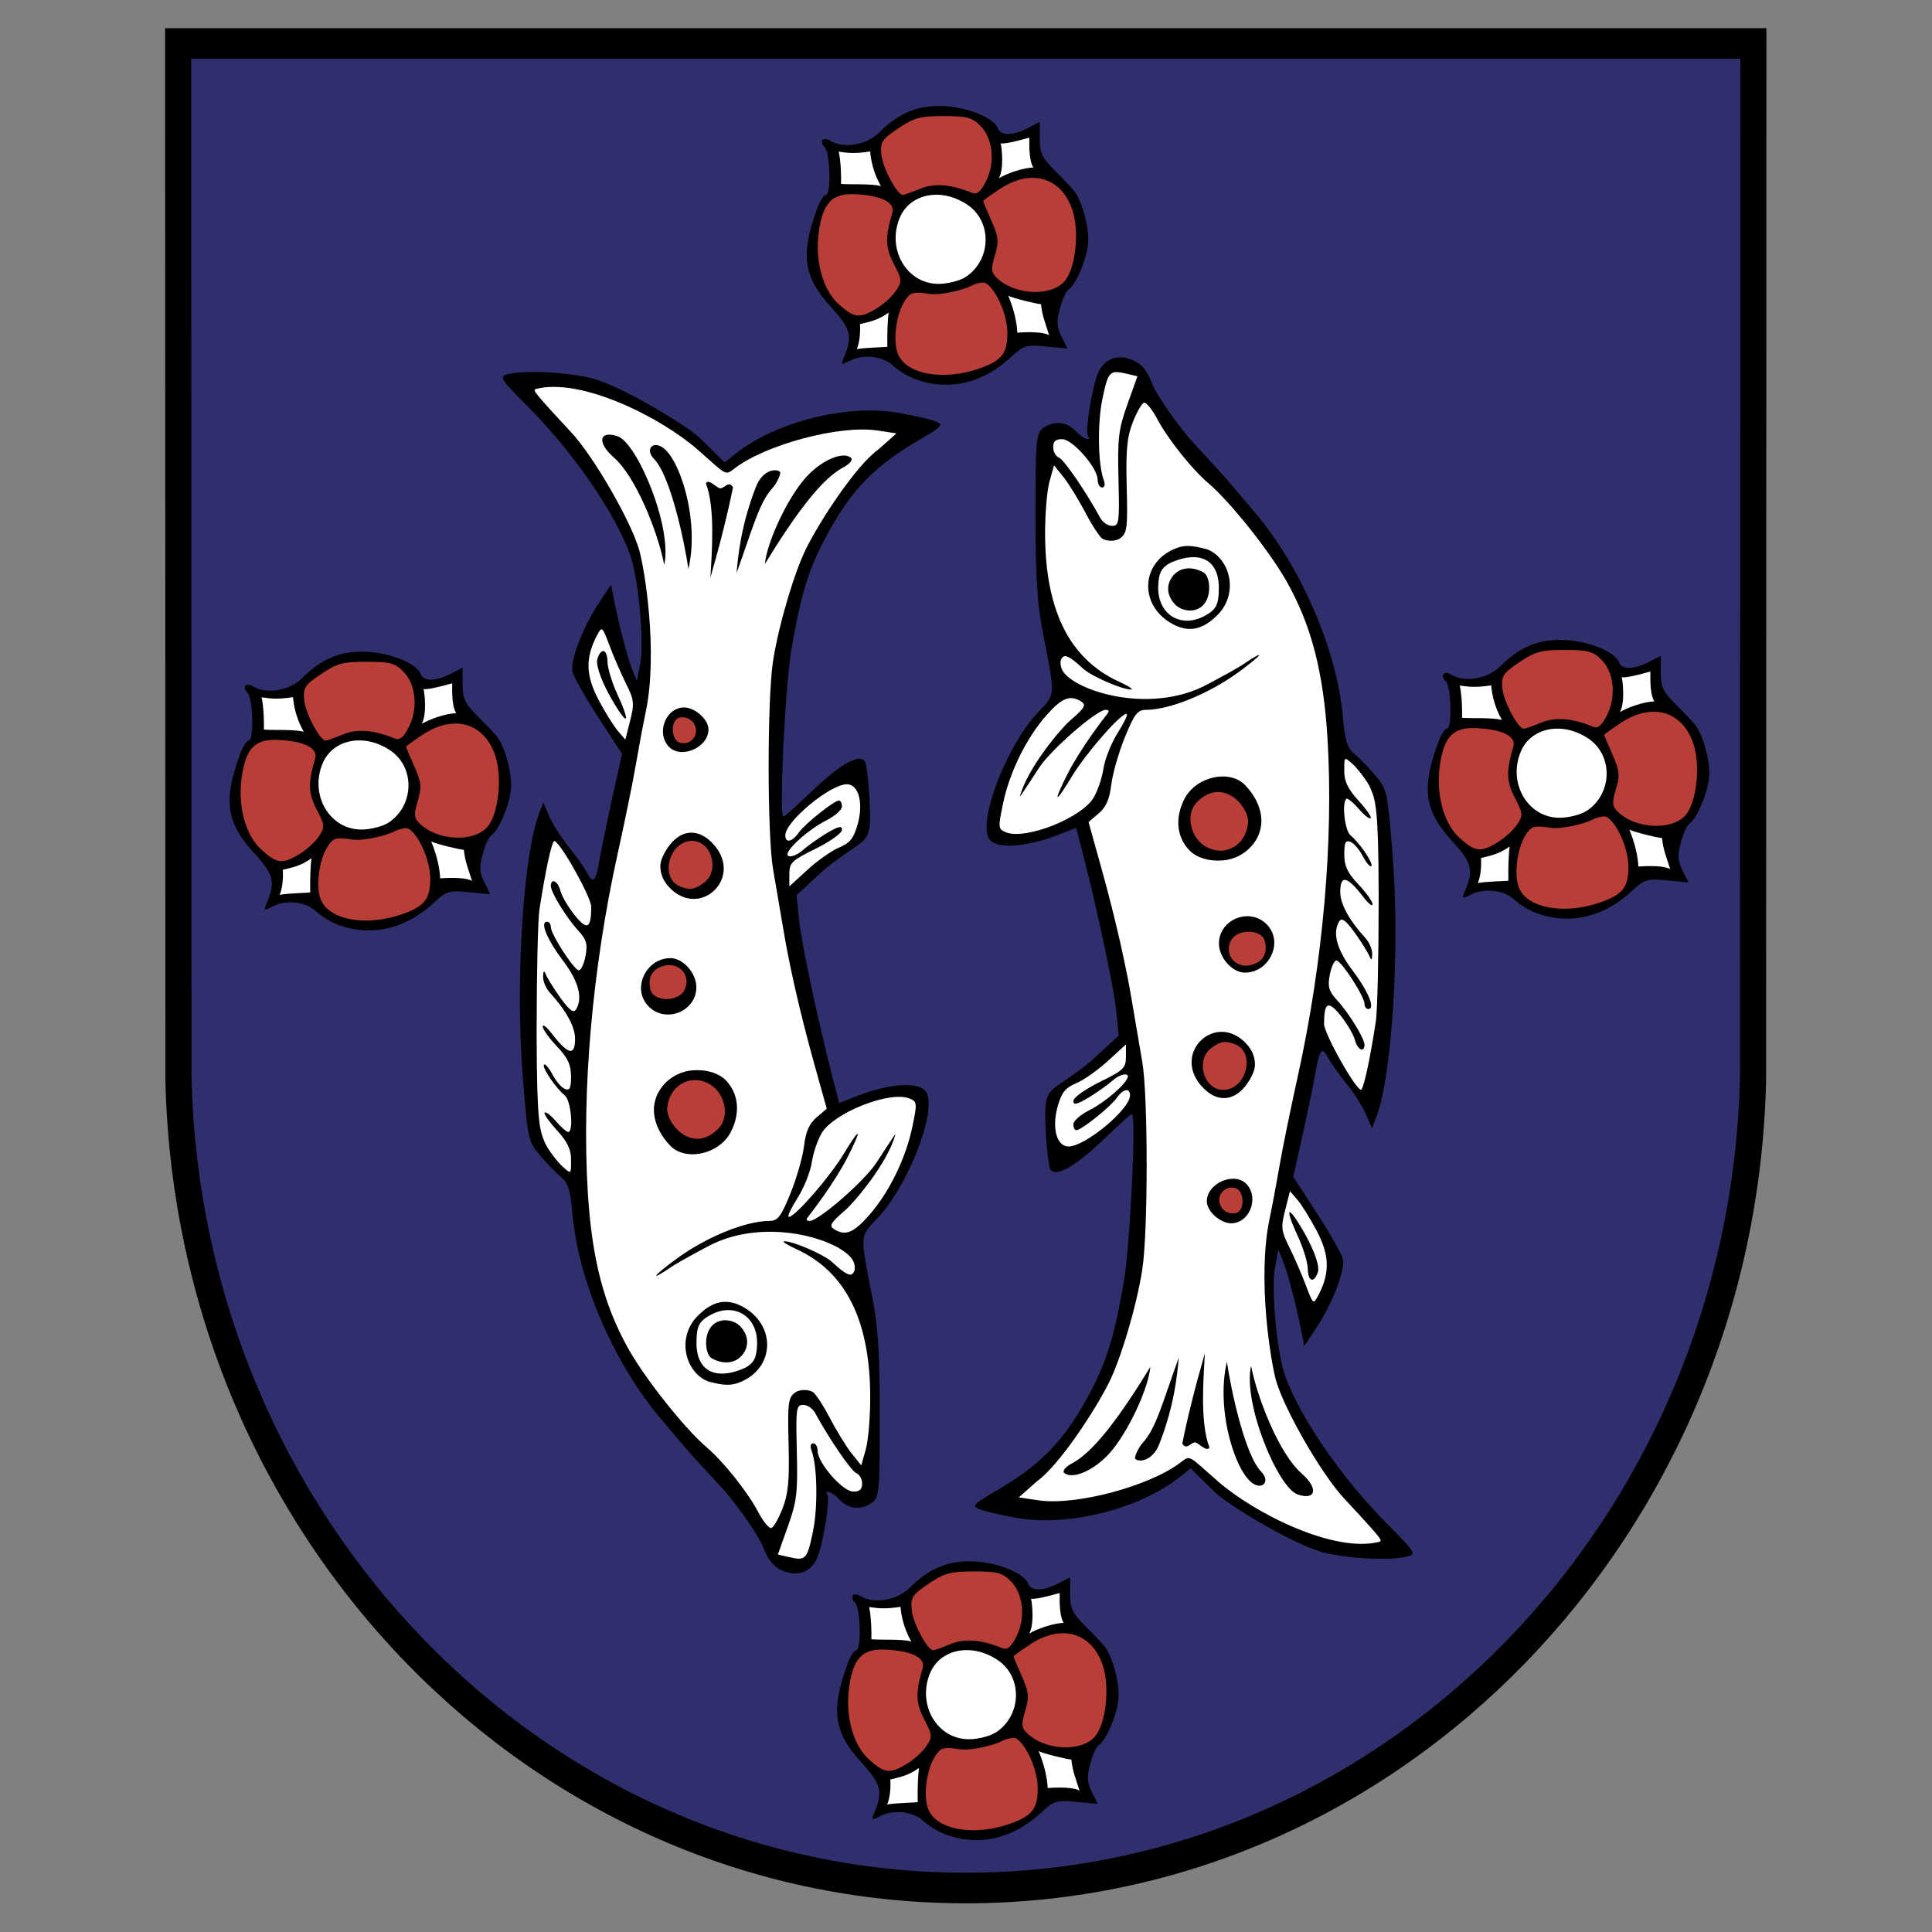
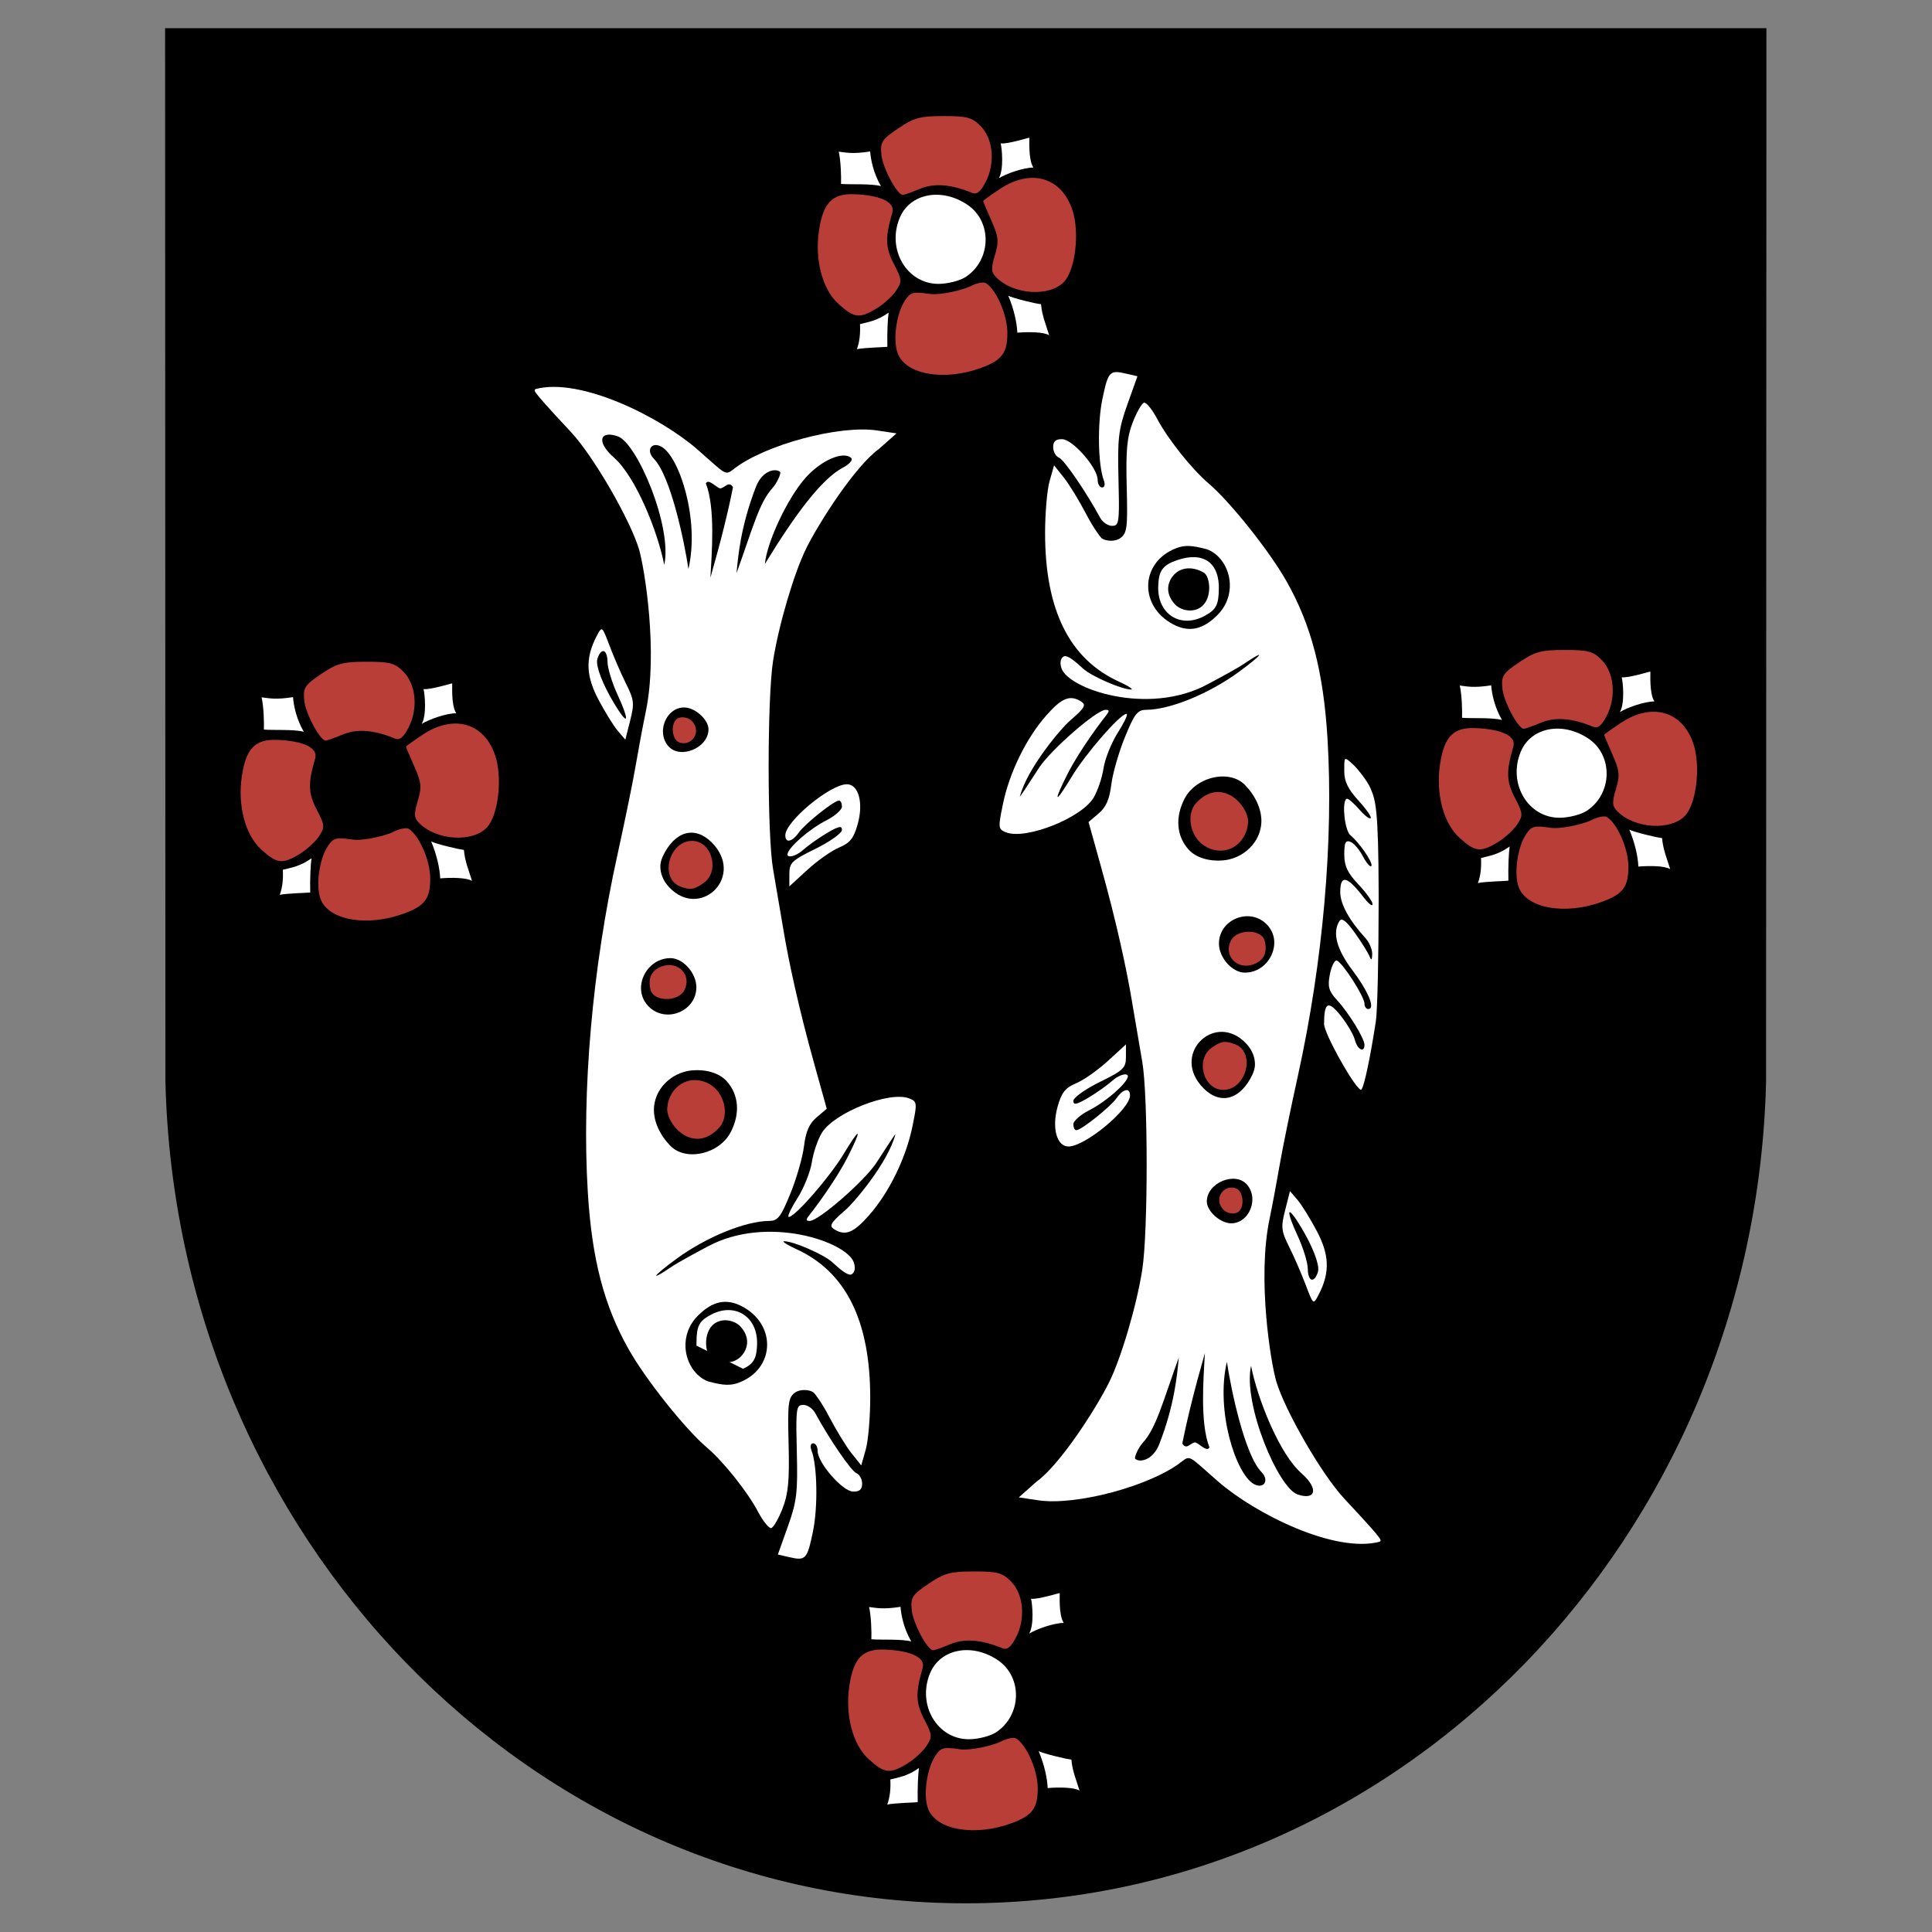
<svg xmlns="http://www.w3.org/2000/svg" version="1.0" width="300" height="300" id="svg2">
  <rect width="100%" height="100%" fill="#808080" stroke="none" />
  <defs id="defs4" />
  <g id="layer1">
    <g transform="matrix(1.011,0,0,1.011,3.638,-0.803)" id="g2986">
      <path d="M 21.758,5.123 L 21.808,166.875 C 23.467,236.856 77.894,293.123 144.731,293.123 C 211.569,293.123 265.996,236.856 267.655,166.875 L 267.705,5.123 L 21.758,5.123 z " style="fill:#000000;fill-opacity:1;stroke:none;stroke-width:0.2;stroke-miterlimit:4;stroke-dasharray:none;stroke-opacity:1" id="path2620" />
-       <path d="M 25.768,9.82 L 25.817,166.296 C 27.422,233.995 80.074,288.426 144.731,288.426 C 209.389,288.426 262.041,233.995 263.645,166.296 L 263.694,9.82 L 25.768,9.82 z " style="fill:#2f2f6d;fill-opacity:1;stroke:none;stroke-width:0.2;stroke-miterlimit:4;stroke-dasharray:none;stroke-opacity:1" id="rect1326" />
      <g transform="matrix(0.621,0,0,0.621,462.136,305.216)" id="g2340">
        <path d="M -523.527,-396.408 C -525.292,-397.05 -527.796,-398.571 -529.091,-399.788 C -531.677,-402.217 -536.62,-402.713 -540.035,-400.885 C -541.872,-399.902 -542.026,-399.991 -541.328,-401.635 C -539.021,-407.064 -539.47,-408.841 -544.559,-414.409 C -551.303,-421.788 -552.042,-427.301 -547.82,-438.751 C -547.161,-440.539 -546.216,-442.001 -545.72,-442.001 C -544.378,-442.001 -544.627,-452.41 -546.001,-453.784 C -547.46,-455.243 -546.428,-456.497 -544.666,-455.407 C -541.369,-453.37 -535.633,-454.329 -532.524,-457.438 C -527.921,-462.04 -523.474,-464.001 -517.638,-464.001 C -511.43,-464.001 -504.231,-461.244 -503.162,-458.456 C -502.44,-456.576 -499.486,-456.604 -495.768,-458.527 L -492.817,-460.053 L -492.817,-455.873 C -492.817,-452.367 -492.213,-451.098 -489.067,-447.998 C -487.005,-445.966 -484.836,-443.665 -484.247,-442.886 C -482.404,-440.448 -480.817,-434.862 -480.817,-430.812 C -480.817,-427.052 -483.754,-419.776 -485.776,-418.527 C -486.319,-418.191 -487.248,-416.115 -487.841,-413.914 C -488.697,-410.736 -488.615,-409.301 -487.444,-406.955 L -485.97,-403.999 L -491.273,-404.514 C -496.157,-404.988 -496.837,-404.785 -499.882,-401.941 C -506.896,-395.389 -515.315,-393.419 -523.527,-396.408 z " style="fill:#000000" id="path2224" />
        <path d="M -507.317,-399.226 C -502.139,-401.133 -500.817,-402.898 -500.821,-407.906 C -500.825,-412.289 -503.521,-418.517 -506.134,-420.178 C -506.72,-420.55 -508.463,-420.201 -510.008,-419.402 C -511.553,-418.603 -517.246,-417.093 -520.166,-417.531 C -524.145,-418.127 -524.81,-417.941 -526.178,-415.851 C -528.308,-412.597 -529.184,-406.043 -527.928,-402.766 C -525.919,-397.531 -516.376,-395.892 -507.317,-399.226 z " style="fill:#b93e37;fill-opacity:1" id="path2222" />
        <path d="M -530.505,-404.439 C -530.591,-407.783 -530.417,-411.387 -530.195,-412.893 C -533.014,-410.878 -535.133,-410.599 -537.278,-410.05 C -537.162,-407.809 -537.361,-405.621 -538.046,-403.856 C -536.236,-404.244 -530.563,-404.365 -530.505,-404.439 z " style="fill:#ffffff;fill-opacity:1" id="path2220" />
        <path d="M -492.503,-414.977 C -493.942,-415.096 -499.575,-416.513 -500.588,-417.056 C -499.167,-413.653 -498.453,-410.293 -498.363,-407.93 C -495.482,-408.159 -491.85,-408.124 -490.488,-407.297 C -491.43,-410.35 -492.231,-412.085 -492.503,-414.977 z " style="fill:#ffffff;fill-opacity:1" id="path2218" />
        <path d="M -533.122,-413.957 C -531.364,-415.029 -529.208,-417.002 -528.33,-418.342 C -526.841,-420.614 -526.88,-421.059 -528.899,-424.933 C -531.008,-428.978 -531.082,-431.459 -529.28,-437.598 C -528.521,-440.183 -532.129,-441.934 -538.721,-442.178 C -544.146,-442.379 -546.384,-440.07 -547.415,-433.208 C -548.504,-425.961 -546.578,-418.663 -542.629,-415.071 C -538.719,-411.515 -537.383,-411.359 -533.122,-413.957 z " style="fill:#b93e37;fill-opacity:1" id="path2216" />
        <path d="M -486.805,-420.515 C -483.995,-423.506 -482.916,-432.741 -484.734,-438.248 C -487.42,-446.386 -494.954,-448.586 -502.664,-443.484 C -504.949,-441.972 -506.817,-440.627 -506.817,-440.495 C -506.817,-440.363 -505.898,-438.177 -504.775,-435.637 C -503.001,-431.627 -502.887,-430.5 -503.913,-427.077 C -504.911,-423.745 -504.85,-422.891 -503.518,-421.559 C -499.253,-417.293 -490.353,-416.738 -486.805,-420.515 z " style="fill:#b93e37;fill-opacity:1" id="path2214" />
        <path d="M -511.146,-421.706 C -504.772,-425.882 -504.518,-435.367 -510.67,-439.546 C -517.072,-443.897 -524.917,-442.4 -527.447,-436.346 C -530.711,-428.534 -525.705,-420.001 -517.859,-420.001 C -515.598,-420.001 -512.577,-420.768 -511.146,-421.706 z " style="fill:#ffffff;fill-opacity:1" id="path2212" />
        <path d="M -522.453,-443.509 C -518.955,-444.971 -514.742,-444.651 -509.635,-442.536 C -508.389,-442.02 -507.5,-442.702 -506.208,-445.17 C -503.786,-449.795 -504.312,-455.842 -507.411,-459.001 C -509.545,-461.177 -510.735,-461.501 -516.59,-461.501 C -522.431,-461.501 -523.91,-461.101 -527.817,-458.461 C -531.885,-455.714 -532.286,-455.089 -531.99,-451.961 C -531.685,-448.741 -528.108,-442.023 -526.69,-442.008 C -526.344,-442.004 -524.438,-442.68 -522.453,-443.509 z " style="fill:#b93e37;fill-opacity:1" id="path2210" />
        <path d="M -534.76,-452.751 C -539.176,-452.059 -540.761,-452.5 -542.53,-452.704 C -541.996,-450.277 -541.902,-446.48 -541.968,-444.727 C -539.698,-444.52 -534.413,-444.848 -532.098,-444.176 C -533.976,-447.452 -534.598,-450.689 -534.76,-452.751 z " style="fill:#ffffff;fill-opacity:1" id="path2208" />
        <path d="M -494.394,-448.772 C -495.731,-450.807 -495.326,-456.054 -495.386,-456.143 C -495.446,-456.232 -500.741,-454.522 -502.48,-454.745 C -502.167,-453.54 -501.657,-448.343 -502.931,-446.132 C -501.132,-447.237 -496.98,-448.74 -494.394,-448.772 z " style="fill:#ffffff;fill-opacity:1" id="path2206" />
      </g>
      <g transform="matrix(0.621,0,0,0.621,466.798,528.745)" id="g2378">
        <path d="M -523.527,-396.408 C -525.292,-397.05 -527.796,-398.571 -529.091,-399.788 C -531.677,-402.217 -536.62,-402.713 -540.035,-400.885 C -541.872,-399.902 -542.026,-399.991 -541.328,-401.635 C -539.021,-407.064 -539.47,-408.841 -544.559,-414.409 C -551.303,-421.788 -552.042,-427.301 -547.82,-438.751 C -547.161,-440.539 -546.216,-442.001 -545.72,-442.001 C -544.378,-442.001 -544.627,-452.41 -546.001,-453.784 C -547.46,-455.243 -546.428,-456.497 -544.666,-455.407 C -541.369,-453.37 -535.633,-454.329 -532.524,-457.438 C -527.921,-462.04 -523.474,-464.001 -517.638,-464.001 C -511.43,-464.001 -504.231,-461.244 -503.162,-458.456 C -502.44,-456.576 -499.486,-456.604 -495.768,-458.527 L -492.817,-460.053 L -492.817,-455.873 C -492.817,-452.367 -492.213,-451.098 -489.067,-447.998 C -487.005,-445.966 -484.836,-443.665 -484.247,-442.886 C -482.404,-440.448 -480.817,-434.862 -480.817,-430.812 C -480.817,-427.052 -483.754,-419.776 -485.776,-418.527 C -486.319,-418.191 -487.248,-416.115 -487.841,-413.914 C -488.697,-410.736 -488.615,-409.301 -487.444,-406.955 L -485.97,-403.999 L -491.273,-404.514 C -496.157,-404.988 -496.837,-404.785 -499.882,-401.941 C -506.896,-395.389 -515.315,-393.419 -523.527,-396.408 z " style="fill:#000000" id="path2380" />
        <path d="M -507.317,-399.226 C -502.139,-401.133 -500.817,-402.898 -500.821,-407.906 C -500.825,-412.289 -503.521,-418.517 -506.134,-420.178 C -506.72,-420.55 -508.463,-420.201 -510.008,-419.402 C -511.553,-418.603 -517.246,-417.093 -520.166,-417.531 C -524.145,-418.127 -524.81,-417.941 -526.178,-415.851 C -528.308,-412.597 -529.184,-406.043 -527.928,-402.766 C -525.919,-397.531 -516.376,-395.892 -507.317,-399.226 z " style="fill:#b93e37;fill-opacity:1" id="path2382" />
        <path d="M -530.505,-404.439 C -530.591,-407.783 -530.417,-411.387 -530.195,-412.893 C -533.014,-410.878 -535.133,-410.599 -537.278,-410.05 C -537.162,-407.809 -537.361,-405.621 -538.046,-403.856 C -536.236,-404.244 -530.563,-404.365 -530.505,-404.439 z " style="fill:#ffffff;fill-opacity:1" id="path2384" />
        <path d="M -492.503,-414.977 C -493.942,-415.096 -499.575,-416.513 -500.588,-417.056 C -499.167,-413.653 -498.453,-410.293 -498.363,-407.93 C -495.482,-408.159 -491.85,-408.124 -490.488,-407.297 C -491.43,-410.35 -492.231,-412.085 -492.503,-414.977 z " style="fill:#ffffff;fill-opacity:1" id="path2386" />
        <path d="M -533.122,-413.957 C -531.364,-415.029 -529.208,-417.002 -528.33,-418.342 C -526.841,-420.614 -526.88,-421.059 -528.899,-424.933 C -531.008,-428.978 -531.082,-431.459 -529.28,-437.598 C -528.521,-440.183 -532.129,-441.934 -538.721,-442.178 C -544.146,-442.379 -546.384,-440.07 -547.415,-433.208 C -548.504,-425.961 -546.578,-418.663 -542.629,-415.071 C -538.719,-411.515 -537.383,-411.359 -533.122,-413.957 z " style="fill:#b93e37;fill-opacity:1" id="path2388" />
-         <path d="M -486.805,-420.515 C -483.995,-423.506 -482.916,-432.741 -484.734,-438.248 C -487.42,-446.386 -494.954,-448.586 -502.664,-443.484 C -504.949,-441.972 -506.817,-440.627 -506.817,-440.495 C -506.817,-440.363 -505.898,-438.177 -504.775,-435.637 C -503.001,-431.627 -502.887,-430.5 -503.913,-427.077 C -504.911,-423.745 -504.85,-422.891 -503.518,-421.559 C -499.253,-417.293 -490.353,-416.738 -486.805,-420.515 z " style="fill:#b93e37;fill-opacity:1" id="path2390" />
        <path d="M -511.146,-421.706 C -504.772,-425.882 -504.518,-435.367 -510.67,-439.546 C -517.072,-443.897 -524.917,-442.4 -527.447,-436.346 C -530.711,-428.534 -525.705,-420.001 -517.859,-420.001 C -515.598,-420.001 -512.577,-420.768 -511.146,-421.706 z " style="fill:#ffffff;fill-opacity:1" id="path2392" />
        <path d="M -522.453,-443.509 C -518.955,-444.971 -514.742,-444.651 -509.635,-442.536 C -508.389,-442.02 -507.5,-442.702 -506.208,-445.17 C -503.786,-449.795 -504.312,-455.842 -507.411,-459.001 C -509.545,-461.177 -510.735,-461.501 -516.59,-461.501 C -522.431,-461.501 -523.91,-461.101 -527.817,-458.461 C -531.885,-455.714 -532.286,-455.089 -531.99,-451.961 C -531.685,-448.741 -528.108,-442.023 -526.69,-442.008 C -526.344,-442.004 -524.438,-442.68 -522.453,-443.509 z " style="fill:#b93e37;fill-opacity:1" id="path2394" />
        <path d="M -534.76,-452.751 C -539.176,-452.059 -540.761,-452.5 -542.53,-452.704 C -541.996,-450.277 -541.902,-446.48 -541.968,-444.727 C -539.698,-444.52 -534.413,-444.848 -532.098,-444.176 C -533.976,-447.452 -534.598,-450.689 -534.76,-452.751 z " style="fill:#ffffff;fill-opacity:1" id="path2396" />
        <path d="M -494.394,-448.772 C -495.731,-450.807 -495.326,-456.054 -495.386,-456.143 C -495.446,-456.232 -500.741,-454.522 -502.48,-454.745 C -502.167,-453.54 -501.657,-448.343 -502.931,-446.132 C -501.132,-447.237 -496.98,-448.74 -494.394,-448.772 z " style="fill:#ffffff;fill-opacity:1" id="path2398" />
      </g>
      <g transform="matrix(0.621,0,0,0.621,373.493,389.025)" id="g2400">
        <path d="M -523.527,-396.408 C -525.292,-397.05 -527.796,-398.571 -529.091,-399.788 C -531.677,-402.217 -536.62,-402.713 -540.035,-400.885 C -541.872,-399.902 -542.026,-399.991 -541.328,-401.635 C -539.021,-407.064 -539.47,-408.841 -544.559,-414.409 C -551.303,-421.788 -552.042,-427.301 -547.82,-438.751 C -547.161,-440.539 -546.216,-442.001 -545.72,-442.001 C -544.378,-442.001 -544.627,-452.41 -546.001,-453.784 C -547.46,-455.243 -546.428,-456.497 -544.666,-455.407 C -541.369,-453.37 -535.633,-454.329 -532.524,-457.438 C -527.921,-462.04 -523.474,-464.001 -517.638,-464.001 C -511.43,-464.001 -504.231,-461.244 -503.162,-458.456 C -502.44,-456.576 -499.486,-456.604 -495.768,-458.527 L -492.817,-460.053 L -492.817,-455.873 C -492.817,-452.367 -492.213,-451.098 -489.067,-447.998 C -487.005,-445.966 -484.836,-443.665 -484.247,-442.886 C -482.404,-440.448 -480.817,-434.862 -480.817,-430.812 C -480.817,-427.052 -483.754,-419.776 -485.776,-418.527 C -486.319,-418.191 -487.248,-416.115 -487.841,-413.914 C -488.697,-410.736 -488.615,-409.301 -487.444,-406.955 L -485.97,-403.999 L -491.273,-404.514 C -496.157,-404.988 -496.837,-404.785 -499.882,-401.941 C -506.896,-395.389 -515.315,-393.419 -523.527,-396.408 z " style="fill:#000000" id="path2402" />
        <path d="M -507.317,-399.226 C -502.139,-401.133 -500.817,-402.898 -500.821,-407.906 C -500.825,-412.289 -503.521,-418.517 -506.134,-420.178 C -506.72,-420.55 -508.463,-420.201 -510.008,-419.402 C -511.553,-418.603 -517.246,-417.093 -520.166,-417.531 C -524.145,-418.127 -524.81,-417.941 -526.178,-415.851 C -528.308,-412.597 -529.184,-406.043 -527.928,-402.766 C -525.919,-397.531 -516.376,-395.892 -507.317,-399.226 z " style="fill:#b93e37;fill-opacity:1" id="path2404" />
        <path d="M -530.505,-404.439 C -530.591,-407.783 -530.417,-411.387 -530.195,-412.893 C -533.014,-410.878 -535.133,-410.599 -537.278,-410.05 C -537.162,-407.809 -537.361,-405.621 -538.046,-403.856 C -536.236,-404.244 -530.563,-404.365 -530.505,-404.439 z " style="fill:#ffffff;fill-opacity:1" id="path2406" />
        <path d="M -492.503,-414.977 C -493.942,-415.096 -499.575,-416.513 -500.588,-417.056 C -499.167,-413.653 -498.453,-410.293 -498.363,-407.93 C -495.482,-408.159 -491.85,-408.124 -490.488,-407.297 C -491.43,-410.35 -492.231,-412.085 -492.503,-414.977 z " style="fill:#ffffff;fill-opacity:1" id="path2408" />
        <path d="M -533.122,-413.957 C -531.364,-415.029 -529.208,-417.002 -528.33,-418.342 C -526.841,-420.614 -526.88,-421.059 -528.899,-424.933 C -531.008,-428.978 -531.082,-431.459 -529.28,-437.598 C -528.521,-440.183 -532.129,-441.934 -538.721,-442.178 C -544.146,-442.379 -546.384,-440.07 -547.415,-433.208 C -548.504,-425.961 -546.578,-418.663 -542.629,-415.071 C -538.719,-411.515 -537.383,-411.359 -533.122,-413.957 z " style="fill:#b93e37;fill-opacity:1" id="path2410" />
        <path d="M -486.805,-420.515 C -483.995,-423.506 -482.916,-432.741 -484.734,-438.248 C -487.42,-446.386 -494.954,-448.586 -502.664,-443.484 C -504.949,-441.972 -506.817,-440.627 -506.817,-440.495 C -506.817,-440.363 -505.898,-438.177 -504.775,-435.637 C -503.001,-431.627 -502.887,-430.5 -503.913,-427.077 C -504.911,-423.745 -504.85,-422.891 -503.518,-421.559 C -499.253,-417.293 -490.353,-416.738 -486.805,-420.515 z " style="fill:#b93e37;fill-opacity:1" id="path2412" />
-         <path d="M -511.146,-421.706 C -504.772,-425.882 -504.518,-435.367 -510.67,-439.546 C -517.072,-443.897 -524.917,-442.4 -527.447,-436.346 C -530.711,-428.534 -525.705,-420.001 -517.859,-420.001 C -515.598,-420.001 -512.577,-420.768 -511.146,-421.706 z " style="fill:#ffffff;fill-opacity:1" id="path2414" />
        <path d="M -522.453,-443.509 C -518.955,-444.971 -514.742,-444.651 -509.635,-442.536 C -508.389,-442.02 -507.5,-442.702 -506.208,-445.17 C -503.786,-449.795 -504.312,-455.842 -507.411,-459.001 C -509.545,-461.177 -510.735,-461.501 -516.59,-461.501 C -522.431,-461.501 -523.91,-461.101 -527.817,-458.461 C -531.885,-455.714 -532.286,-455.089 -531.99,-451.961 C -531.685,-448.741 -528.108,-442.023 -526.69,-442.008 C -526.344,-442.004 -524.438,-442.68 -522.453,-443.509 z " style="fill:#b93e37;fill-opacity:1" id="path2416" />
        <path d="M -534.76,-452.751 C -539.176,-452.059 -540.761,-452.5 -542.53,-452.704 C -541.996,-450.277 -541.902,-446.48 -541.968,-444.727 C -539.698,-444.52 -534.413,-444.848 -532.098,-444.176 C -533.976,-447.452 -534.598,-450.689 -534.76,-452.751 z " style="fill:#ffffff;fill-opacity:1" id="path2418" />
        <path d="M -494.394,-448.772 C -495.731,-450.807 -495.326,-456.054 -495.386,-456.143 C -495.446,-456.232 -500.741,-454.522 -502.48,-454.745 C -502.167,-453.54 -501.657,-448.343 -502.931,-446.132 C -501.132,-447.237 -496.98,-448.74 -494.394,-448.772 z " style="fill:#ffffff;fill-opacity:1" id="path2420" />
      </g>
      <g transform="matrix(0.621,0,0,0.621,557.52,387.214)" id="g2422">
        <path d="M -523.527,-396.408 C -525.292,-397.05 -527.796,-398.571 -529.091,-399.788 C -531.677,-402.217 -536.62,-402.713 -540.035,-400.885 C -541.872,-399.902 -542.026,-399.991 -541.328,-401.635 C -539.021,-407.064 -539.47,-408.841 -544.559,-414.409 C -551.303,-421.788 -552.042,-427.301 -547.82,-438.751 C -547.161,-440.539 -546.216,-442.001 -545.72,-442.001 C -544.378,-442.001 -544.627,-452.41 -546.001,-453.784 C -547.46,-455.243 -546.428,-456.497 -544.666,-455.407 C -541.369,-453.37 -535.633,-454.329 -532.524,-457.438 C -527.921,-462.04 -523.474,-464.001 -517.638,-464.001 C -511.43,-464.001 -504.231,-461.244 -503.162,-458.456 C -502.44,-456.576 -499.486,-456.604 -495.768,-458.527 L -492.817,-460.053 L -492.817,-455.873 C -492.817,-452.367 -492.213,-451.098 -489.067,-447.998 C -487.005,-445.966 -484.836,-443.665 -484.247,-442.886 C -482.404,-440.448 -480.817,-434.862 -480.817,-430.812 C -480.817,-427.052 -483.754,-419.776 -485.776,-418.527 C -486.319,-418.191 -487.248,-416.115 -487.841,-413.914 C -488.697,-410.736 -488.615,-409.301 -487.444,-406.955 L -485.97,-403.999 L -491.273,-404.514 C -496.157,-404.988 -496.837,-404.785 -499.882,-401.941 C -506.896,-395.389 -515.315,-393.419 -523.527,-396.408 z " style="fill:#000000" id="path2424" />
        <path d="M -507.317,-399.226 C -502.139,-401.133 -500.817,-402.898 -500.821,-407.906 C -500.825,-412.289 -503.521,-418.517 -506.134,-420.178 C -506.72,-420.55 -508.463,-420.201 -510.008,-419.402 C -511.553,-418.603 -517.246,-417.093 -520.166,-417.531 C -524.145,-418.127 -524.81,-417.941 -526.178,-415.851 C -528.308,-412.597 -529.184,-406.043 -527.928,-402.766 C -525.919,-397.531 -516.376,-395.892 -507.317,-399.226 z " style="fill:#b93e37;fill-opacity:1" id="path2426" />
        <path d="M -530.505,-404.439 C -530.591,-407.783 -530.417,-411.387 -530.195,-412.893 C -533.014,-410.878 -535.133,-410.599 -537.278,-410.05 C -537.162,-407.809 -537.361,-405.621 -538.046,-403.856 C -536.236,-404.244 -530.563,-404.365 -530.505,-404.439 z " style="fill:#ffffff;fill-opacity:1" id="path2428" />
        <path d="M -492.503,-414.977 C -493.942,-415.096 -499.575,-416.513 -500.588,-417.056 C -499.167,-413.653 -498.453,-410.293 -498.363,-407.93 C -495.482,-408.159 -491.85,-408.124 -490.488,-407.297 C -491.43,-410.35 -492.231,-412.085 -492.503,-414.977 z " style="fill:#ffffff;fill-opacity:1" id="path2430" />
        <path d="M -533.122,-413.957 C -531.364,-415.029 -529.208,-417.002 -528.33,-418.342 C -526.841,-420.614 -526.88,-421.059 -528.899,-424.933 C -531.008,-428.978 -531.082,-431.459 -529.28,-437.598 C -528.521,-440.183 -532.129,-441.934 -538.721,-442.178 C -544.146,-442.379 -546.384,-440.07 -547.415,-433.208 C -548.504,-425.961 -546.578,-418.663 -542.629,-415.071 C -538.719,-411.515 -537.383,-411.359 -533.122,-413.957 z " style="fill:#b93e37;fill-opacity:1" id="path2432" />
        <path d="M -486.805,-420.515 C -483.995,-423.506 -482.916,-432.741 -484.734,-438.248 C -487.42,-446.386 -494.954,-448.586 -502.664,-443.484 C -504.949,-441.972 -506.817,-440.627 -506.817,-440.495 C -506.817,-440.363 -505.898,-438.177 -504.775,-435.637 C -503.001,-431.627 -502.887,-430.5 -503.913,-427.077 C -504.911,-423.745 -504.85,-422.891 -503.518,-421.559 C -499.253,-417.293 -490.353,-416.738 -486.805,-420.515 z " style="fill:#b93e37;fill-opacity:1" id="path2434" />
        <path d="M -511.146,-421.706 C -504.772,-425.882 -504.518,-435.367 -510.67,-439.546 C -517.072,-443.897 -524.917,-442.4 -527.447,-436.346 C -530.711,-428.534 -525.705,-420.001 -517.859,-420.001 C -515.598,-420.001 -512.577,-420.768 -511.146,-421.706 z " style="fill:#ffffff;fill-opacity:1" id="path2436" />
        <path d="M -522.453,-443.509 C -518.955,-444.971 -514.742,-444.651 -509.635,-442.536 C -508.389,-442.02 -507.5,-442.702 -506.208,-445.17 C -503.786,-449.795 -504.312,-455.842 -507.411,-459.001 C -509.545,-461.177 -510.735,-461.501 -516.59,-461.501 C -522.431,-461.501 -523.91,-461.101 -527.817,-458.461 C -531.885,-455.714 -532.286,-455.089 -531.99,-451.961 C -531.685,-448.741 -528.108,-442.023 -526.69,-442.008 C -526.344,-442.004 -524.438,-442.68 -522.453,-443.509 z " style="fill:#b93e37;fill-opacity:1" id="path2438" />
        <path d="M -534.76,-452.751 C -539.176,-452.059 -540.761,-452.5 -542.53,-452.704 C -541.996,-450.277 -541.902,-446.48 -541.968,-444.727 C -539.698,-444.52 -534.413,-444.848 -532.098,-444.176 C -533.976,-447.452 -534.598,-450.689 -534.76,-452.751 z " style="fill:#ffffff;fill-opacity:1" id="path2440" />
        <path d="M -494.394,-448.772 C -495.731,-450.807 -495.326,-456.054 -495.386,-456.143 C -495.446,-456.232 -500.741,-454.522 -502.48,-454.745 C -502.167,-453.54 -501.657,-448.343 -502.931,-446.132 C -501.132,-447.237 -496.98,-448.74 -494.394,-448.772 z " style="fill:#ffffff;fill-opacity:1" id="path2442" />
      </g>
      <g transform="matrix(2.736971e-16,-0.621,0.621,2.736971e-16,433.582,2.55)" id="g2468">
        <path d="M -90.767,-579.609 C -91.671,-579.391 -93.465,-577.682 -97.517,-573.64 C -108.869,-562.317 -123.923,-551.906 -134.392,-548.14 C -140.076,-546.096 -155.885,-544.626 -161.299,-545.64 L -165.642,-546.453 L -162.642,-547.671 C -159.829,-548.827 -151.35,-551.018 -144.736,-552.296 L -141.799,-552.89 L -146.205,-555.796 C -152.405,-559.901 -160.704,-563.078 -163.392,-562.39 C -164.636,-562.072 -169.692,-559.192 -174.642,-555.984 L -183.642,-550.14 L -194.142,-552.484 C -199.917,-553.76 -206.8,-555.182 -209.424,-555.64 C -212.461,-556.171 -214.107,-556.584 -214.58,-557.078 C -214.593,-557.093 -214.631,-557.125 -214.642,-557.14 C -214.677,-557.194 -214.695,-557.272 -214.705,-557.328 C -214.708,-557.36 -214.71,-557.42 -214.705,-557.453 C -214.698,-557.486 -214.689,-557.543 -214.674,-557.578 C -214.648,-557.629 -214.592,-557.711 -214.549,-557.765 C -214.291,-558.065 -213.755,-558.42 -212.986,-558.828 C -211.701,-559.508 -208.818,-561.566 -206.58,-563.39 C -204.342,-565.214 -200.967,-567.343 -199.08,-568.14 L -195.642,-569.609 L -198.486,-570.703 C -208.636,-574.588 -240.045,-576.548 -262.924,-574.734 C -279.118,-573.45 -279.528,-573.35 -283.049,-570.328 C -285.024,-568.632 -287.422,-566.295 -288.361,-565.14 C -289.699,-563.495 -291.643,-562.917 -297.361,-562.421 C -313.979,-560.98 -334.687,-552.006 -348.299,-540.359 C -350.301,-538.645 -353.226,-536.174 -354.799,-534.859 C -356.371,-533.544 -360.943,-529.381 -364.986,-525.609 C -369.029,-521.836 -377.207,-516.231 -379.736,-515.265 C -383.097,-513.982 -384.698,-512.698 -385.642,-510.453 C -387.255,-506.618 -385.973,-503.327 -382.267,-501.796 C -378.877,-500.396 -368.26,-498.689 -367.017,-499.328 C -366.859,-499.426 -366.694,-499.505 -366.58,-499.546 C -366.506,-499.571 -366.417,-499.607 -366.361,-499.609 C -366.334,-499.609 -366.289,-499.583 -366.267,-499.578 C -366.262,-499.576 -366.241,-499.58 -366.236,-499.578 C -366.227,-499.573 -366.213,-499.552 -366.205,-499.546 C -366.197,-499.54 -366.18,-499.523 -366.174,-499.515 C -366.167,-499.507 -366.147,-499.493 -366.142,-499.484 C -366.135,-499.469 -366.116,-499.438 -366.111,-499.421 C -366.108,-499.409 -366.113,-499.372 -366.111,-499.359 C -366.11,-499.346 -366.111,-499.311 -366.111,-499.296 C -366.111,-499.282 -366.11,-499.25 -366.111,-499.234 C -366.116,-499.193 -366.132,-499.123 -366.142,-499.078 C -366.309,-498.414 -367.055,-497.249 -368.142,-496.265 C -370.465,-494.163 -370.741,-490.922 -368.799,-488.265 C -367.548,-486.555 -365.793,-486.397 -347.549,-486.39 C -332.639,-486.384 -325.39,-486.824 -318.642,-488.14 C -302.22,-491.344 -303.127,-491.412 -298.611,-487.109 C -290.45,-479.334 -271.778,-472.097 -267.205,-474.953 C -265.051,-476.297 -264.672,-482.37 -268.017,-491.453 L -269.986,-496.453 L -263.33,-498.171 C -248.826,-501.881 -230.449,-505.767 -224.674,-506.359 L -218.58,-506.984 L -212.861,-500.796 C -209.718,-497.401 -206.168,-491.371 -204.986,-490.359 C -203.167,-488.801 -201.575,-488.582 -194.517,-488.953 C -189.967,-489.191 -185.993,-489.761 -185.517,-490.046 C -182.806,-491.854 -188.497,-498.726 -193.892,-504.296 C -196.69,-507.185 -199.001,-509.782 -199.142,-510.203 C -199.143,-510.205 -199.142,-510.231 -199.142,-510.234 C -199.141,-510.238 -199.144,-510.261 -199.142,-510.265 C -199.139,-510.269 -199.115,-510.292 -199.111,-510.296 C -197.9,-511.31 -166.814,-509.791 -157.674,-508.234 C -146.072,-506.258 -138.797,-504.425 -130.611,-500.078 C -119.951,-494.417 -113.352,-489.175 -106.455,-477.453 C -104.218,-473.652 -103.143,-471.893 -102.486,-471.515 C -102.441,-471.492 -102.371,-471.463 -102.33,-471.453 C -102.305,-471.448 -102.259,-471.453 -102.236,-471.453 C -102.213,-471.454 -102.164,-471.447 -102.142,-471.453 C -102.128,-471.457 -102.094,-471.478 -102.08,-471.484 C -102.066,-471.491 -102.031,-471.506 -102.017,-471.515 C -101.99,-471.535 -101.95,-471.582 -101.924,-471.609 C -101.911,-471.623 -101.874,-471.655 -101.861,-471.671 C -101.69,-471.898 -101.515,-472.303 -101.33,-472.796 C -100.821,-474.154 -99.88,-478.306 -99.236,-482.046 C -97.076,-494.582 -101.552,-512.223 -109.361,-522.015 L -111.549,-524.765 L -105.642,-530.765 C -102.609,-533.83 -92.397,-550.54 -90.642,-557.984 C -89.128,-564.405 -88.697,-574.521 -89.767,-578.515 C -89.85,-578.823 -89.944,-579.078 -90.049,-579.265 C -90.105,-579.36 -90.196,-579.459 -90.267,-579.515 C -90.318,-579.551 -90.394,-579.593 -90.455,-579.609 C -90.544,-579.627 -90.653,-579.636 -90.767,-579.609 z " style="fill:#000000" id="path2136" />
        <path d="M -93.767,-571.765 C -93.763,-571.766 -93.74,-571.765 -93.736,-571.765 C -93.719,-571.765 -93.69,-571.736 -93.674,-571.734 C -93.626,-571.723 -93.559,-571.703 -93.517,-571.671 C -93.477,-571.637 -93.409,-571.577 -93.392,-571.515 C -90.454,-560.395 -100.318,-540.719 -108.299,-531.546 C -114.476,-524.447 -114.934,-524.753 -113.174,-522.515 C -107.201,-514.922 -102.228,-496.406 -103.642,-487.046 L -104.361,-482.265 L -108.236,-486.64 C -112.459,-492.477 -126.174,-501.272 -132.642,-504.515 C -138.705,-507.554 -151.695,-511.391 -160.642,-512.796 C -169.905,-514.251 -203.778,-514.252 -212.111,-512.796 C -215.159,-512.264 -222.087,-511.082 -227.517,-510.171 C -234.512,-508.998 -246.101,-506.578 -260.517,-502.546 L -271.392,-499.515 L -273.517,-502.015 C -275.07,-503.845 -277.006,-504.699 -280.642,-505.14 C -283.392,-505.474 -288.682,-507.003 -292.392,-508.515 C -298.178,-510.873 -299.13,-511.621 -299.142,-513.765 C -299.175,-519.61 -303.069,-529.181 -308.392,-536.515 C -310.646,-539.62 -312.198,-541.437 -312.611,-541.671 C -312.617,-541.674 -312.637,-541.669 -312.642,-541.671 C -312.647,-541.673 -312.669,-541.671 -312.674,-541.671 C -312.677,-541.671 -312.702,-541.673 -312.705,-541.671 C -312.706,-541.668 -312.704,-541.644 -312.705,-541.64 C -312.705,-541.635 -312.705,-541.615 -312.705,-541.609 C -312.7,-541.583 -312.687,-541.522 -312.674,-541.484 C -312.513,-541.053 -311.872,-539.953 -310.642,-538.14 C -309.294,-536.154 -307.054,-531.936 -305.424,-528.89 C -297.547,-514.154 -304.305,-494.601 -309.392,-492.828 C -311.087,-492.237 -312.136,-492.8 -312.392,-493.484 C -312.412,-493.543 -312.421,-493.635 -312.424,-493.703 C -312.437,-494.865 -310.243,-497.147 -309.299,-498.203 C -307.393,-500.331 -304.135,-507.838 -304.174,-510.015 C -304.174,-510.057 -304.166,-510.113 -304.174,-510.14 C -304.176,-510.146 -304.202,-510.166 -304.205,-510.171 C -304.208,-510.174 -304.232,-510.2 -304.236,-510.203 C -304.238,-510.203 -304.265,-510.203 -304.267,-510.203 C -304.28,-510.198 -304.314,-510.181 -304.33,-510.171 C -304.633,-509.947 -305.321,-508.78 -306.08,-507.109 C -311.674,-494.789 -323.817,-488.753 -342.924,-488.765 C -347.728,-488.768 -353.453,-489.251 -355.642,-489.859 L -359.611,-490.984 L -356.642,-493.359 C -355.003,-494.676 -350.858,-497.211 -347.455,-498.984 C -344.051,-500.756 -341.941,-502.404 -341.705,-502.64 C -341.698,-502.647 -341.68,-502.664 -341.674,-502.671 C -341.66,-502.686 -341.624,-502.719 -341.611,-502.734 C -341.585,-502.765 -341.541,-502.825 -341.517,-502.859 C -340.816,-503.886 -340.719,-506.15 -341.58,-507.328 C -342.844,-509.056 -344.122,-509.216 -354.33,-508.953 C -363.355,-508.72 -366.598,-509.025 -370.267,-510.453 C -372.682,-511.392 -374.773,-512.586 -375.08,-513.171 C -375.082,-513.176 -375.078,-513.198 -375.08,-513.203 C -375.085,-513.216 -375.108,-513.252 -375.111,-513.265 C -375.112,-513.27 -375.111,-513.292 -375.111,-513.296 C -375.111,-513.301 -375.111,-513.323 -375.111,-513.328 C -375.111,-513.333 -375.112,-513.354 -375.111,-513.359 C -375.11,-513.364 -375.112,-513.385 -375.111,-513.39 C -375.11,-513.395 -375.081,-513.416 -375.08,-513.421 C -375.078,-513.427 -375.082,-513.447 -375.08,-513.453 C -374.838,-514.107 -373.181,-515.389 -371.111,-516.484 C -366.124,-519.121 -358.657,-525.074 -355.174,-529.171 C -350.623,-534.525 -338.46,-544.219 -330.986,-548.453 C -320.136,-554.599 -308.6,-557.599 -292.111,-558.609 C -266.991,-560.147 -236.797,-557.505 -208.642,-551.296 C -200.392,-549.477 -190.492,-547.45 -186.642,-546.796 C -182.792,-546.143 -176.717,-545.009 -173.142,-544.265 C -158.437,-541.204 -137.634,-544.581 -133.017,-545.953 C -125.943,-548.054 -110.133,-557.088 -104.049,-562.765 C -97.199,-569.155 -94.6,-571.443 -93.861,-571.734 C -93.855,-571.736 -93.835,-571.732 -93.83,-571.734 C -93.824,-571.735 -93.804,-571.733 -93.799,-571.734 C -93.789,-571.736 -93.776,-571.764 -93.767,-571.765 z " style="fill:#ffffff;fill-opacity:1" id="path2134" />
-         <path d="M -253.799,-571.265 C -253.113,-571.267 -252.432,-571.265 -251.705,-571.265 C -237.931,-571.265 -224.617,-570.957 -222.142,-570.578 C -213.078,-569.188 -206.275,-567.739 -205.299,-567.046 C -205.261,-567.018 -205.221,-566.979 -205.205,-566.953 C -205.204,-566.95 -205.206,-566.924 -205.205,-566.921 C -205.204,-566.919 -205.174,-566.924 -205.174,-566.921 C -205.173,-566.919 -205.174,-566.893 -205.174,-566.89 C -205.174,-566.884 -205.204,-566.865 -205.205,-566.859 C -205.208,-566.847 -205.2,-566.809 -205.205,-566.796 C -205.21,-566.783 -205.229,-566.748 -205.236,-566.734 C -206.212,-564.987 -218.934,-557.88 -221.392,-557.765 C -221.402,-557.765 -221.414,-557.765 -221.424,-557.765 C -224.1,-557.765 -225.604,-558.017 -225.955,-558.64 C -226.274,-559.285 -225.437,-560.34 -223.486,-561.89 C -221.469,-563.493 -218.77,-565.068 -217.486,-565.39 C -216.634,-565.604 -215.951,-565.978 -215.549,-566.359 C -215.472,-566.434 -215.386,-566.534 -215.33,-566.609 C -215.312,-566.634 -215.283,-566.678 -215.267,-566.703 C -215.248,-566.735 -215.22,-566.795 -215.205,-566.828 C -215.18,-566.884 -215.154,-566.962 -215.142,-567.015 C -215.138,-567.038 -215.112,-567.087 -215.111,-567.109 C -215.111,-567.123 -215.11,-567.157 -215.111,-567.171 C -215.112,-567.186 -215.14,-567.22 -215.142,-567.234 C -215.145,-567.247 -215.138,-567.283 -215.142,-567.296 C -215.145,-567.303 -215.171,-567.321 -215.174,-567.328 C -215.18,-567.34 -215.197,-567.378 -215.205,-567.39 C -215.241,-567.444 -215.299,-567.503 -215.361,-567.546 C -215.383,-567.56 -215.43,-567.596 -215.455,-567.609 C -215.643,-567.699 -215.912,-567.765 -216.267,-567.765 C -217.855,-567.765 -224.13,-563.922 -227.33,-560.984 C -229.548,-558.947 -230.632,-558.618 -233.58,-559.171 C -235.434,-559.519 -236.98,-560.207 -237.142,-560.734 C -237.143,-560.738 -237.141,-560.761 -237.142,-560.765 C -237.143,-560.769 -237.142,-560.792 -237.142,-560.796 C -237.142,-560.801 -237.142,-560.823 -237.142,-560.828 C -237.142,-560.832 -237.143,-560.854 -237.142,-560.859 C -237.141,-560.864 -237.143,-560.885 -237.142,-560.89 C -237.141,-560.895 -237.144,-560.916 -237.142,-560.921 C -237.14,-560.927 -237.113,-560.947 -237.111,-560.953 C -237.109,-560.958 -237.114,-560.978 -237.111,-560.984 C -236.416,-562.463 -228.326,-567.68 -226.486,-567.765 C -226.479,-567.765 -226.462,-567.765 -226.455,-567.765 C -226.32,-567.765 -226.171,-567.769 -226.049,-567.796 C -225.796,-567.858 -225.549,-567.989 -225.392,-568.14 C -225.35,-568.183 -225.299,-568.248 -225.267,-568.296 C -225.259,-568.31 -225.244,-568.345 -225.236,-568.359 C -225.214,-568.402 -225.187,-568.469 -225.174,-568.515 C -225.168,-568.538 -225.146,-568.585 -225.142,-568.609 C -225.14,-568.633 -225.142,-568.678 -225.142,-568.703 C -225.142,-568.917 -225.217,-569.084 -225.33,-569.203 C -226.223,-570.04 -230.084,-568.285 -234.705,-564.796 C -239.922,-560.857 -244.059,-559.76 -246.924,-561.578 C -246.944,-561.591 -246.967,-561.626 -246.986,-561.64 C -247.047,-561.687 -247.103,-561.742 -247.142,-561.796 C -247.15,-561.807 -247.167,-561.848 -247.174,-561.859 C -247.177,-561.865 -247.202,-561.884 -247.205,-561.89 C -247.207,-561.896 -247.202,-561.915 -247.205,-561.921 C -247.207,-561.927 -247.234,-561.947 -247.236,-561.953 C -247.239,-561.965 -247.234,-562.002 -247.236,-562.015 C -247.238,-562.028 -247.235,-562.064 -247.236,-562.078 C -247.236,-562.084 -247.236,-562.102 -247.236,-562.109 C -247.236,-562.129 -247.238,-562.181 -247.236,-562.203 C -247.234,-562.217 -247.239,-562.25 -247.236,-562.265 C -247.233,-562.28 -247.209,-562.312 -247.205,-562.328 C -247.198,-562.351 -247.183,-562.398 -247.174,-562.421 C -246.899,-563.081 -245.854,-564.048 -243.924,-565.421 C -241.577,-567.091 -238.967,-568.703 -238.142,-569.015 C -237.91,-569.103 -237.725,-569.197 -237.611,-569.265 C -237.566,-569.294 -237.509,-569.334 -237.486,-569.359 C -237.483,-569.363 -237.489,-569.386 -237.486,-569.39 C -237.482,-569.398 -237.456,-569.414 -237.455,-569.421 C -237.455,-569.425 -237.454,-569.449 -237.455,-569.453 C -237.456,-569.456 -237.484,-569.481 -237.486,-569.484 C -237.493,-569.49 -237.508,-569.509 -237.517,-569.515 C -237.528,-569.521 -237.567,-569.541 -237.58,-569.546 C -237.601,-569.554 -237.646,-569.57 -237.674,-569.578 C -237.876,-569.627 -238.226,-569.653 -238.705,-569.671 C -239.839,-569.715 -241.639,-568.961 -242.705,-567.984 C -247.063,-563.988 -251.124,-561.765 -254.049,-561.765 C -258.458,-561.765 -258.088,-563.46 -252.767,-567.546 C -251.627,-568.422 -250.895,-569.187 -250.83,-569.546 C -250.828,-569.561 -250.829,-569.596 -250.83,-569.609 C -250.831,-569.615 -250.859,-569.634 -250.861,-569.64 C -250.862,-569.643 -250.86,-569.669 -250.861,-569.671 C -250.865,-569.676 -250.888,-569.698 -250.892,-569.703 C -250.898,-569.706 -250.918,-569.731 -250.924,-569.734 C -250.933,-569.738 -250.975,-569.731 -250.986,-569.734 C -251.011,-569.738 -251.049,-569.765 -251.08,-569.765 C -251.759,-569.741 -253.945,-568.17 -255.955,-566.265 C -258.799,-563.569 -260.49,-562.772 -263.361,-562.765 C -264.921,-562.761 -265.851,-562.843 -266.299,-563.109 C -266.337,-563.133 -266.392,-563.176 -266.424,-563.203 C -266.428,-563.207 -266.45,-563.229 -266.455,-563.234 C -266.478,-563.257 -266.499,-563.302 -266.517,-563.328 C -266.521,-563.333 -266.545,-563.354 -266.549,-563.359 C -266.558,-563.375 -266.572,-563.404 -266.58,-563.421 C -266.582,-563.427 -266.578,-563.447 -266.58,-563.453 C -266.584,-563.464 -266.608,-563.503 -266.611,-563.515 C -266.613,-563.521 -266.61,-563.54 -266.611,-563.546 C -266.613,-563.559 -266.609,-563.596 -266.611,-563.609 C -266.612,-563.616 -266.642,-563.633 -266.642,-563.64 C -266.65,-563.818 -266.581,-564.05 -266.486,-564.296 C -266.162,-565.142 -264.558,-566.514 -262.924,-567.359 C -261.647,-568.019 -260.699,-568.75 -260.486,-569.171 C -260.475,-569.196 -260.46,-569.243 -260.455,-569.265 C -260.452,-569.279 -260.455,-569.314 -260.455,-569.328 C -260.455,-569.331 -260.454,-569.356 -260.455,-569.359 C -260.456,-569.362 -260.454,-569.387 -260.455,-569.39 C -260.458,-569.395 -260.482,-569.416 -260.486,-569.421 C -260.488,-569.424 -260.515,-569.45 -260.517,-569.453 C -260.529,-569.46 -260.566,-569.478 -260.58,-569.484 C -260.602,-569.491 -260.647,-569.512 -260.674,-569.515 C -261.789,-569.579 -266.319,-566.456 -268.111,-564.296 C -269.27,-562.9 -275.75,-562.202 -276.955,-563.14 C -276.98,-563.161 -277.029,-563.181 -277.049,-563.203 C -277.06,-563.216 -277.07,-563.251 -277.08,-563.265 C -277.083,-563.27 -277.108,-563.292 -277.111,-563.296 C -277.114,-563.301 -277.109,-563.323 -277.111,-563.328 C -277.113,-563.333 -277.141,-563.354 -277.142,-563.359 C -277.144,-563.364 -277.141,-563.385 -277.142,-563.39 C -277.144,-563.401 -277.141,-563.442 -277.142,-563.453 C -277.143,-563.458 -277.142,-563.478 -277.142,-563.484 C -277.141,-563.497 -277.146,-563.531 -277.142,-563.546 C -277.005,-564.025 -275.858,-565.305 -274.486,-566.484 C -273.205,-567.584 -272.314,-568.692 -272.299,-569.14 C -272.299,-569.155 -272.296,-569.189 -272.299,-569.203 C -272.3,-569.206 -272.297,-569.231 -272.299,-569.234 C -272.301,-569.239 -272.326,-569.26 -272.33,-569.265 C -272.334,-569.27 -272.356,-569.293 -272.361,-569.296 C -272.364,-569.298 -272.389,-569.295 -272.392,-569.296 C -272.399,-569.298 -272.416,-569.327 -272.424,-569.328 C -272.428,-569.328 -272.45,-569.328 -272.455,-569.328 C -272.459,-569.328 -272.481,-569.328 -272.486,-569.328 C -273.049,-569.272 -274.823,-567.989 -276.705,-566.265 C -279.479,-563.724 -281.444,-562.765 -283.83,-562.765 C -285.289,-562.765 -286.227,-562.746 -286.674,-562.859 C -286.7,-562.866 -286.745,-562.882 -286.767,-562.89 C -286.796,-562.902 -286.838,-562.908 -286.861,-562.921 C -286.866,-562.925 -286.887,-562.949 -286.892,-562.953 C -286.897,-562.956 -286.919,-562.98 -286.924,-562.984 C -286.931,-562.992 -286.949,-563.006 -286.955,-563.015 C -286.963,-563.029 -286.981,-563.063 -286.986,-563.078 C -286.988,-563.088 -286.986,-563.129 -286.986,-563.14 C -286.986,-563.146 -286.986,-563.165 -286.986,-563.171 C -286.985,-563.178 -286.987,-563.196 -286.986,-563.203 C -286.983,-563.216 -286.959,-563.251 -286.955,-563.265 C -286.947,-563.286 -286.934,-563.336 -286.924,-563.359 C -286.756,-563.695 -286.279,-564.213 -285.549,-565.015 C -284.691,-565.956 -281.503,-568.524 -279.705,-569.265 C -276.748,-570.483 -275.048,-571.222 -253.799,-571.265 z " style="fill:#ffffff;fill-opacity:1" id="path2132" />
        <path d="M -162.486,-558.421 C -159.83,-558.562 -157.247,-557.87 -154.424,-556.39 C -153.616,-555.967 -153.085,-555.679 -152.892,-555.421 C -152.876,-555.397 -152.84,-555.352 -152.83,-555.328 C -152.828,-555.322 -152.832,-555.302 -152.83,-555.296 C -152.827,-555.284 -152.8,-555.246 -152.799,-555.234 C -152.798,-555.216 -152.826,-555.189 -152.83,-555.171 C -152.833,-555.159 -152.825,-555.121 -152.83,-555.109 C -152.833,-555.103 -152.858,-555.084 -152.861,-555.078 C -152.869,-555.066 -152.883,-555.027 -152.892,-555.015 C -152.897,-555.009 -152.918,-554.99 -152.924,-554.984 C -153.289,-554.604 -154.503,-554.126 -156.799,-553.265 C -159.463,-552.265 -163.685,-550.444 -166.174,-549.203 C -170.27,-547.159 -171.13,-547.058 -175.392,-548.14 L -180.111,-549.328 L -177.924,-551.203 C -176.728,-552.226 -173.262,-554.373 -170.205,-555.984 C -167.387,-557.469 -164.904,-558.293 -162.486,-558.421 z " style="fill:#ffffff;fill-opacity:1" id="path2130" />
        <path d="M -161.08,-556.328 C -163.487,-556.161 -168.241,-554.044 -172.924,-550.984 C -174.192,-550.155 -174.821,-549.589 -174.892,-549.328 C -174.893,-549.322 -174.892,-549.302 -174.892,-549.296 C -174.892,-549.291 -174.893,-549.27 -174.892,-549.265 C -174.891,-549.263 -174.893,-549.236 -174.892,-549.234 C -174.889,-549.23 -174.865,-549.206 -174.861,-549.203 C -174.848,-549.193 -174.817,-549.178 -174.799,-549.171 C -174.771,-549.164 -174.711,-549.173 -174.674,-549.171 C -174.011,-549.158 -172.019,-549.851 -169.049,-551.234 C -166.081,-552.615 -162.405,-553.728 -160.892,-553.734 C -159.68,-553.738 -158.848,-553.991 -158.455,-554.328 C -158.439,-554.342 -158.406,-554.376 -158.392,-554.39 C -158.379,-554.405 -158.341,-554.438 -158.33,-554.453 C -158.313,-554.475 -158.28,-554.523 -158.267,-554.546 C -158.255,-554.569 -158.245,-554.616 -158.236,-554.64 C -158.228,-554.664 -158.209,-554.71 -158.205,-554.734 C -158.2,-554.766 -158.203,-554.826 -158.205,-554.859 C -158.208,-554.892 -158.227,-554.95 -158.236,-554.984 C -158.249,-555.026 -158.276,-555.097 -158.299,-555.14 C -158.348,-555.226 -158.429,-555.335 -158.517,-555.421 C -158.82,-555.706 -159.34,-555.999 -160.08,-556.234 C -160.337,-556.315 -160.686,-556.355 -161.08,-556.328 z " style="fill:#000000" id="path2128" />
        <path d="M -241.674,-545.453 C -243.195,-545.429 -244.704,-544.868 -245.955,-543.703 C -250.426,-539.537 -247.411,-531.765 -241.33,-531.765 C -237.847,-531.765 -234.142,-535.068 -234.142,-538.171 C -234.142,-542.484 -237.932,-545.511 -241.674,-545.453 z " style="fill:#000000" id="path2126" />
        <path d="M -240.517,-543.328 C -238.442,-543.425 -236.963,-542.399 -236.205,-540.359 C -234.681,-536.261 -238.397,-532.761 -242.142,-534.765 C -244.872,-536.226 -244.936,-541.718 -242.455,-542.921 C -242.331,-542.979 -242.185,-543.042 -242.049,-543.078 C -241.509,-543.219 -240.996,-543.305 -240.517,-543.328 z " style="fill:#b93e37;fill-opacity:1" id="path2124" />
        <path d="M -271.767,-542.265 C -275.445,-542.22 -278.623,-540.037 -280.174,-538.546 C -284.613,-534.887 -282.787,-526.168 -277.174,-523.265 C -272.623,-520.912 -267.97,-521.228 -264.58,-524.265 C -262.531,-526.1 -261.626,-529.425 -261.892,-532.703 C -262.267,-537.313 -265.518,-540.817 -269.017,-541.859 C -269.952,-542.137 -270.875,-542.276 -271.767,-542.265 z " style="fill:#000000" id="path2122" />
        <path d="M -211.642,-540.671 C -213.148,-540.611 -214.913,-540.122 -216.681,-538.429 C -224.446,-530.99 -214.565,-520.304 -206.33,-527.234 C -201.526,-531.276 -202.163,-536.284 -207.892,-539.515 C -209.321,-540.321 -210.507,-540.717 -211.642,-540.671 z " style="fill:#000000" id="path2120" />
        <path d="M -178.486,-540.015 C -179.61,-539.938 -180.707,-539.542 -181.642,-538.765 C -185.112,-535.886 -182.197,-528.765 -177.549,-528.765 C -175.14,-528.765 -172.142,-532.108 -172.142,-534.796 C -172.142,-538.025 -175.379,-540.229 -178.486,-540.015 z " style="fill:#000000" id="path2118" />
        <path d="M -271.486,-538.984 C -271.35,-538.986 -271.209,-538.964 -271.08,-538.953 C -266.107,-538.521 -262.667,-533.823 -265.111,-528.859 C -267.144,-524.731 -273.128,-523.446 -276.08,-526.109 C -282.741,-532.295 -275.697,-538.904 -271.486,-538.984 z " style="fill:#b93e37;fill-opacity:1" id="path2116" />
        <path d="M -212.267,-538.609 C -208.993,-538.82 -205.142,-536.501 -205.142,-532.828 C -205.142,-527.914 -212.69,-525.859 -215.58,-529.984 C -217.211,-532.312 -217.366,-533.289 -216.424,-535.765 C -215.722,-537.609 -214.073,-538.492 -212.267,-538.609 z " style="fill:#b93e37;fill-opacity:1" id="path2114" />
        <path d="M -178.08,-537.578 C -176.67,-537.715 -175.171,-537.274 -174.736,-536.14 C -174.393,-535.245 -174.64,-533.895 -175.267,-533.14 C -176.808,-531.284 -179.41,-531.479 -180.549,-533.328 C -181.274,-534.459 -180.992,-535.926 -180.486,-536.515 C -179.968,-537.118 -179.045,-537.483 -178.08,-537.578 z " style="fill:#b93e37;fill-opacity:1" id="path2112" />
        <path d="M -330.424,-534.453 C -334.241,-534.259 -337.723,-531.97 -338.861,-528.765 C -339.813,-525.085 -340.099,-523.188 -338.736,-520.296 C -334.96,-512.283 -324.662,-512.184 -320.299,-520.421 C -318.233,-524.32 -318.941,-527.751 -322.549,-531.359 C -324.876,-533.686 -327.726,-534.59 -330.424,-534.453 z " style="fill:#000000" id="path2110" />
-         <path d="M -329.986,-531.734 C -329.73,-531.746 -329.474,-531.735 -329.205,-531.734 C -325.085,-531.716 -323.884,-531.09 -322.299,-528.078 C -319.188,-522.167 -322.889,-516.338 -330.017,-516.765 C -332.204,-516.896 -334.375,-517.05 -335.705,-520.234 C -338.528,-526.991 -336.275,-531.424 -329.986,-531.734 z " style="fill:#ffffff;fill-opacity:1" id="path2108" />
+         <path d="M -329.986,-531.734 C -329.73,-531.746 -329.474,-531.735 -329.205,-531.734 C -325.085,-531.716 -323.884,-531.09 -322.299,-528.078 C -319.188,-522.167 -322.889,-516.338 -330.017,-516.765 C -332.204,-516.896 -334.375,-517.05 -335.705,-520.234 z " style="fill:#ffffff;fill-opacity:1" id="path2108" />
        <path d="M -329.392,-529.359 C -331.067,-529.342 -332.608,-528.816 -333.08,-528.015 C -334.587,-525.427 -334.557,-522.437 -332.486,-520.578 C -330.854,-519.112 -328.091,-518.327 -325.33,-520.796 C -323.651,-522.298 -323.008,-525.449 -324.705,-527.515 C -325.781,-528.826 -327.664,-529.377 -329.392,-529.359 z " style="fill:#000000" id="path2106" />
        <path d="M -381.642,-511.609 L -374.642,-509.109 C -368.462,-506.913 -366.296,-506.665 -356.142,-506.921 C -347.551,-507.138 -345.334,-507.098 -344.799,-506.171 C -344.681,-505.951 -344.642,-505.654 -344.642,-505.328 C -344.642,-504.298 -345.542,-502.987 -346.642,-502.39 C -353.031,-498.926 -361.043,-493.439 -361.517,-492.203 C -361.82,-491.413 -362.994,-490.765 -364.111,-490.765 C -365.566,-490.765 -366.117,-491.403 -366.08,-493.015 C -366.02,-495.617 -358.979,-501.765 -356.049,-501.765 C -355.414,-501.765 -354.83,-501.952 -354.486,-502.234 C -354.435,-502.278 -354.37,-502.342 -354.33,-502.39 C -354.222,-502.529 -354.142,-502.697 -354.142,-502.859 C -354.142,-502.909 -354.165,-502.971 -354.174,-503.015 C -354.182,-503.05 -354.191,-503.109 -354.205,-503.14 C -354.212,-503.155 -354.227,-503.189 -354.236,-503.203 C -354.264,-503.243 -354.322,-503.295 -354.361,-503.328 C -354.401,-503.358 -354.467,-503.399 -354.517,-503.421 C -354.828,-503.545 -355.327,-503.513 -355.892,-503.296 C -359.678,-501.844 -369.964,-501.666 -376.08,-502.953 C -382.905,-504.388 -383.246,-504.726 -382.267,-508.921 L -381.642,-511.609 z " style="fill:#ffffff;fill-opacity:1" id="path2104" />
        <path d="M -203.924,-509.765 C -203.879,-509.767 -203.814,-509.765 -203.767,-509.765 C -200.339,-509.765 -191.142,-498.669 -191.142,-494.546 C -191.142,-491.642 -195.748,-490.392 -200.986,-491.859 C -204.517,-492.848 -205.653,-493.742 -206.799,-496.484 C -207.581,-498.356 -210.083,-501.89 -212.33,-504.328 L -216.392,-508.765 L -213.33,-508.765 C -210.553,-508.765 -209.979,-508.155 -207.08,-502.265 C -205.554,-499.165 -203.761,-496.529 -202.799,-495.89 C -202.764,-495.868 -202.705,-495.844 -202.674,-495.828 C -202.626,-495.805 -202.559,-495.776 -202.517,-495.765 C -202.504,-495.762 -202.468,-495.767 -202.455,-495.765 C -202.448,-495.765 -202.43,-495.765 -202.424,-495.765 C -202.275,-495.765 -202.15,-495.764 -202.049,-495.796 C -202.037,-495.8 -201.997,-495.823 -201.986,-495.828 C -201.981,-495.83 -201.96,-495.825 -201.955,-495.828 C -201.95,-495.83 -201.928,-495.856 -201.924,-495.859 C -201.919,-495.862 -201.897,-495.887 -201.892,-495.89 C -201.884,-495.897 -201.869,-495.914 -201.861,-495.921 C -201.854,-495.929 -201.837,-495.945 -201.83,-495.953 C -201.823,-495.961 -201.804,-495.975 -201.799,-495.984 C -201.796,-495.988 -201.77,-496.01 -201.767,-496.015 C -201.765,-496.02 -201.769,-496.041 -201.767,-496.046 C -201.761,-496.062 -201.741,-496.092 -201.736,-496.109 C -201.735,-496.115 -201.737,-496.134 -201.736,-496.14 C -201.734,-496.152 -201.737,-496.19 -201.736,-496.203 C -201.735,-496.216 -201.736,-496.251 -201.736,-496.265 C -201.737,-496.798 -202.219,-497.816 -203.236,-499.515 C -204.47,-501.578 -206.354,-504.223 -207.424,-505.421 C -208.493,-506.62 -209.172,-508.195 -208.924,-508.921 C -208.919,-508.935 -208.898,-508.971 -208.892,-508.984 C -208.884,-509.002 -208.871,-509.03 -208.861,-509.046 C -208.858,-509.052 -208.833,-509.073 -208.83,-509.078 C -208.815,-509.096 -208.784,-509.125 -208.767,-509.14 C -208.758,-509.147 -208.745,-509.165 -208.736,-509.171 C -208.722,-509.18 -208.689,-509.196 -208.674,-509.203 C -208.657,-509.209 -208.628,-509.23 -208.611,-509.234 C -208.599,-509.236 -208.561,-509.232 -208.549,-509.234 C -208.542,-509.234 -208.524,-509.233 -208.517,-509.234 C -208.504,-509.234 -208.468,-509.234 -208.455,-509.234 C -208.441,-509.233 -208.407,-509.236 -208.392,-509.234 C -208.371,-509.231 -208.321,-509.207 -208.299,-509.203 C -206.632,-508.813 -202.258,-503.909 -200.049,-499.578 C -199.053,-497.627 -197.645,-495.983 -196.799,-495.765 C -196.784,-495.762 -196.75,-495.768 -196.736,-495.765 C -196.722,-495.763 -196.687,-495.766 -196.674,-495.765 C -196.66,-495.764 -196.624,-495.765 -196.611,-495.765 C -196.268,-495.765 -195.953,-495.821 -195.705,-495.921 C -195.669,-495.937 -195.613,-495.967 -195.58,-495.984 C -195.532,-496.01 -195.464,-496.048 -195.424,-496.078 C -195.365,-496.123 -195.305,-496.183 -195.267,-496.234 C -195.263,-496.24 -195.24,-496.259 -195.236,-496.265 C -195.229,-496.277 -195.21,-496.316 -195.205,-496.328 C -195.202,-496.334 -195.207,-496.353 -195.205,-496.359 C -195.201,-496.371 -195.176,-496.409 -195.174,-496.421 C -195.172,-496.428 -195.174,-496.446 -195.174,-496.453 C -195.173,-496.465 -195.173,-496.502 -195.174,-496.515 C -195.22,-497.77 -200.943,-504.934 -203.111,-506.453 C -204.405,-507.359 -205.072,-508.282 -205.08,-508.921 C -205.079,-508.966 -205.087,-509.036 -205.08,-509.078 C -205.074,-509.102 -205.056,-509.148 -205.049,-509.171 C -205.04,-509.194 -205.028,-509.243 -205.017,-509.265 C -205.002,-509.294 -204.975,-509.332 -204.955,-509.359 C -204.944,-509.372 -204.904,-509.409 -204.892,-509.421 C -204.886,-509.427 -204.867,-509.447 -204.861,-509.453 C -204.668,-509.618 -204.353,-509.748 -203.924,-509.765 z " style="fill:#ffffff;fill-opacity:1" id="path2102" />
        <path d="M -298.049,-509.015 C -298.044,-509.016 -298.022,-509.015 -298.017,-509.015 C -297.521,-509.055 -295.686,-508.14 -293.517,-506.765 C -290.971,-505.15 -286.958,-503.555 -284.611,-503.203 C -282.264,-502.851 -279.006,-501.734 -277.361,-500.734 C -272.355,-497.69 -266.948,-484.003 -268.83,-479.14 C -269.08,-478.495 -269.295,-478.059 -269.642,-477.796 C -270.387,-477.263 -271.839,-477.513 -275.799,-478.328 C -283.599,-479.933 -292.104,-484.089 -297.736,-489.046 C -302.151,-492.932 -302.946,-494.972 -301.142,-497.765 C -301.061,-497.89 -300.976,-497.989 -300.892,-498.078 C -300.879,-498.091 -300.843,-498.128 -300.83,-498.14 C -300.823,-498.146 -300.805,-498.166 -300.799,-498.171 C -300.765,-498.198 -300.708,-498.244 -300.674,-498.265 C -300.66,-498.273 -300.625,-498.289 -300.611,-498.296 C -300.597,-498.303 -300.563,-498.322 -300.549,-498.328 C -300.527,-498.335 -300.477,-498.354 -300.455,-498.359 C -300.432,-498.363 -300.384,-498.357 -300.361,-498.359 C -300.337,-498.36 -300.292,-498.36 -300.267,-498.359 C -300.234,-498.357 -300.177,-498.365 -300.142,-498.359 C -300.072,-498.344 -299.969,-498.298 -299.892,-498.265 C -299.202,-497.957 -298.207,-496.951 -296.549,-495.015 C -294.546,-492.678 -284.625,-484.302 -277.642,-482.515 C -277.9,-482.81 -283.391,-486.343 -284.799,-487.265 C -289.293,-490.21 -299.142,-501.521 -299.142,-503.734 C -299.142,-503.941 -299.116,-504.113 -299.08,-504.234 C -299.071,-504.258 -299.059,-504.307 -299.049,-504.328 C -299.031,-504.36 -299.009,-504.4 -298.986,-504.421 C -298.966,-504.437 -298.916,-504.444 -298.892,-504.453 C -298.886,-504.454 -298.867,-504.483 -298.861,-504.484 C -298.848,-504.485 -298.813,-504.484 -298.799,-504.484 C -298.777,-504.482 -298.729,-504.458 -298.705,-504.453 C -298.496,-504.396 -298.19,-504.215 -297.799,-503.89 C -297.06,-503.278 -289.565,-497.503 -283.299,-494.328 C -280.074,-492.694 -278.179,-491.886 -277.705,-491.859 C -277.69,-491.859 -277.654,-491.857 -277.642,-491.859 C -277.64,-491.86 -277.613,-491.858 -277.611,-491.859 C -277.609,-491.86 -277.612,-491.889 -277.611,-491.89 C -277.611,-491.892 -277.611,-491.919 -277.611,-491.921 C -277.612,-491.924 -277.61,-491.95 -277.611,-491.953 C -277.622,-491.975 -277.648,-492.016 -277.674,-492.046 C -278.055,-492.475 -279.675,-493.583 -282.517,-495.296 C -288.249,-498.753 -297.844,-507.086 -298.142,-508.828 C -298.144,-508.841 -298.142,-508.878 -298.142,-508.89 C -298.142,-508.894 -298.143,-508.918 -298.142,-508.921 C -298.141,-508.924 -298.144,-508.95 -298.142,-508.953 C -298.139,-508.957 -298.115,-508.98 -298.111,-508.984 C -298.108,-508.986 -298.083,-508.982 -298.08,-508.984 C -298.076,-508.985 -298.052,-508.983 -298.049,-508.984 C -298.045,-508.985 -298.053,-509.014 -298.049,-509.015 z " style="fill:#ffffff;fill-opacity:1" id="path2100" />
        <path d="M -140.053,-528.29 C -134.072,-527.961 -122.758,-527.026 -116.733,-529.417 C -115.359,-528.82 -118.008,-526.575 -117.957,-525.823 C -117.885,-524.751 -115.951,-523.724 -117.685,-522.707 C -123.562,-523.88 -130.433,-525.542 -140.053,-528.29 z " style="fill:#000000" id="path1951" />
        <path d="M -138.93,-521.831 C -134.991,-521.453 -127.42,-520.865 -117.549,-517.014 C -113.358,-515.379 -112.958,-512.007 -113.897,-511.068 C -114.215,-510.75 -116.621,-511.793 -117.856,-512.922 C -121.491,-516.246 -127.754,-517.793 -138.93,-521.831 z " style="fill:#000000" id="path2144" />
        <path d="M -110.648,-542.265 C -108.514,-544.341 -106.349,-542.833 -107.633,-540.446 C -110.018,-536.01 -125.654,-530.888 -137.903,-533.728 C -131.14,-534.726 -114.917,-538.111 -110.648,-542.265 z " style="fill:#000000" id="path2142" />
        <path d="M -136.651,-514.812 C -131.277,-514.339 -120.355,-509.227 -115.337,-504.756 C -110.854,-500.761 -108.677,-495.305 -110.458,-493.467 C -110.92,-492.99 -111.97,-493.887 -112.798,-495.467 C -115.56,-500.735 -124.245,-507.227 -136.651,-514.812 z " style="fill:#000000" id="path2140" />
        <path d="M -110.355,-552.137 C -106.43,-556.609 -103.561,-555.64 -105.088,-551.204 C -106.732,-546.428 -127.484,-537.642 -136.889,-539.707 C -128.605,-541.324 -115.064,-546.771 -110.355,-552.137 z " style="fill:#000000" id="path2138" />
      </g>
      <g transform="matrix(-2.501336e-16,0.621,-0.621,-2.501336e-16,-146.607,295.584)" id="g2544">
        <path d="M -90.767,-579.609 C -91.671,-579.391 -93.465,-577.682 -97.517,-573.64 C -108.869,-562.317 -123.923,-551.906 -134.392,-548.14 C -140.076,-546.096 -155.885,-544.626 -161.299,-545.64 L -165.642,-546.453 L -162.642,-547.671 C -159.829,-548.827 -151.35,-551.018 -144.736,-552.296 L -141.799,-552.89 L -146.205,-555.796 C -152.405,-559.901 -160.704,-563.078 -163.392,-562.39 C -164.636,-562.072 -169.692,-559.192 -174.642,-555.984 L -183.642,-550.14 L -194.142,-552.484 C -199.917,-553.76 -206.8,-555.182 -209.424,-555.64 C -212.461,-556.171 -214.107,-556.584 -214.58,-557.078 C -214.593,-557.093 -214.631,-557.125 -214.642,-557.14 C -214.677,-557.194 -214.695,-557.272 -214.705,-557.328 C -214.708,-557.36 -214.71,-557.42 -214.705,-557.453 C -214.698,-557.486 -214.689,-557.543 -214.674,-557.578 C -214.648,-557.629 -214.592,-557.711 -214.549,-557.765 C -214.291,-558.065 -213.755,-558.42 -212.986,-558.828 C -211.701,-559.508 -208.818,-561.566 -206.58,-563.39 C -204.342,-565.214 -200.967,-567.343 -199.08,-568.14 L -195.642,-569.609 L -198.486,-570.703 C -208.636,-574.588 -240.045,-576.548 -262.924,-574.734 C -279.118,-573.45 -279.528,-573.35 -283.049,-570.328 C -285.024,-568.632 -287.422,-566.295 -288.361,-565.14 C -289.699,-563.495 -291.643,-562.917 -297.361,-562.421 C -313.979,-560.98 -334.687,-552.006 -348.299,-540.359 C -350.301,-538.645 -353.226,-536.174 -354.799,-534.859 C -356.371,-533.544 -360.943,-529.381 -364.986,-525.609 C -369.029,-521.836 -377.207,-516.231 -379.736,-515.265 C -383.097,-513.982 -384.698,-512.698 -385.642,-510.453 C -387.255,-506.618 -385.973,-503.327 -382.267,-501.796 C -378.877,-500.396 -368.26,-498.689 -367.017,-499.328 C -366.859,-499.426 -366.694,-499.505 -366.58,-499.546 C -366.506,-499.571 -366.417,-499.607 -366.361,-499.609 C -366.334,-499.609 -366.289,-499.583 -366.267,-499.578 C -366.262,-499.576 -366.241,-499.58 -366.236,-499.578 C -366.227,-499.573 -366.213,-499.552 -366.205,-499.546 C -366.197,-499.54 -366.18,-499.523 -366.174,-499.515 C -366.167,-499.507 -366.147,-499.493 -366.142,-499.484 C -366.135,-499.469 -366.116,-499.438 -366.111,-499.421 C -366.108,-499.409 -366.113,-499.372 -366.111,-499.359 C -366.11,-499.346 -366.111,-499.311 -366.111,-499.296 C -366.111,-499.282 -366.11,-499.25 -366.111,-499.234 C -366.116,-499.193 -366.132,-499.123 -366.142,-499.078 C -366.309,-498.414 -367.055,-497.249 -368.142,-496.265 C -370.465,-494.163 -370.741,-490.922 -368.799,-488.265 C -367.548,-486.555 -365.793,-486.397 -347.549,-486.39 C -332.639,-486.384 -325.39,-486.824 -318.642,-488.14 C -302.22,-491.344 -303.127,-491.412 -298.611,-487.109 C -290.45,-479.334 -271.778,-472.097 -267.205,-474.953 C -265.051,-476.297 -264.672,-482.37 -268.017,-491.453 L -269.986,-496.453 L -263.33,-498.171 C -248.826,-501.881 -230.449,-505.767 -224.674,-506.359 L -218.58,-506.984 L -212.861,-500.796 C -209.718,-497.401 -206.168,-491.371 -204.986,-490.359 C -203.167,-488.801 -201.575,-488.582 -194.517,-488.953 C -189.967,-489.191 -185.993,-489.761 -185.517,-490.046 C -182.806,-491.854 -188.497,-498.726 -193.892,-504.296 C -196.69,-507.185 -199.001,-509.782 -199.142,-510.203 C -199.143,-510.205 -199.142,-510.231 -199.142,-510.234 C -199.141,-510.238 -199.144,-510.261 -199.142,-510.265 C -199.139,-510.269 -199.115,-510.292 -199.111,-510.296 C -197.9,-511.31 -166.814,-509.791 -157.674,-508.234 C -146.072,-506.258 -138.797,-504.425 -130.611,-500.078 C -119.951,-494.417 -113.352,-489.175 -106.455,-477.453 C -104.218,-473.652 -103.143,-471.893 -102.486,-471.515 C -102.441,-471.492 -102.371,-471.463 -102.33,-471.453 C -102.305,-471.448 -102.259,-471.453 -102.236,-471.453 C -102.213,-471.454 -102.164,-471.447 -102.142,-471.453 C -102.128,-471.457 -102.094,-471.478 -102.08,-471.484 C -102.066,-471.491 -102.031,-471.506 -102.017,-471.515 C -101.99,-471.535 -101.95,-471.582 -101.924,-471.609 C -101.911,-471.623 -101.874,-471.655 -101.861,-471.671 C -101.69,-471.898 -101.515,-472.303 -101.33,-472.796 C -100.821,-474.154 -99.88,-478.306 -99.236,-482.046 C -97.076,-494.582 -101.552,-512.223 -109.361,-522.015 L -111.549,-524.765 L -105.642,-530.765 C -102.609,-533.83 -92.397,-550.54 -90.642,-557.984 C -89.128,-564.405 -88.697,-574.521 -89.767,-578.515 C -89.85,-578.823 -89.944,-579.078 -90.049,-579.265 C -90.105,-579.36 -90.196,-579.459 -90.267,-579.515 C -90.318,-579.551 -90.394,-579.593 -90.455,-579.609 C -90.544,-579.627 -90.653,-579.636 -90.767,-579.609 z " style="fill:#000000" id="path2546" />
        <path d="M -93.767,-571.765 C -93.763,-571.766 -93.74,-571.765 -93.736,-571.765 C -93.719,-571.765 -93.69,-571.736 -93.674,-571.734 C -93.626,-571.723 -93.559,-571.703 -93.517,-571.671 C -93.477,-571.637 -93.409,-571.577 -93.392,-571.515 C -90.454,-560.395 -100.318,-540.719 -108.299,-531.546 C -114.476,-524.447 -114.934,-524.753 -113.174,-522.515 C -107.201,-514.922 -102.228,-496.406 -103.642,-487.046 L -104.361,-482.265 L -108.236,-486.64 C -112.459,-492.477 -126.174,-501.272 -132.642,-504.515 C -138.705,-507.554 -151.695,-511.391 -160.642,-512.796 C -169.905,-514.251 -203.778,-514.252 -212.111,-512.796 C -215.159,-512.264 -222.087,-511.082 -227.517,-510.171 C -234.512,-508.998 -246.101,-506.578 -260.517,-502.546 L -271.392,-499.515 L -273.517,-502.015 C -275.07,-503.845 -277.006,-504.699 -280.642,-505.14 C -283.392,-505.474 -288.682,-507.003 -292.392,-508.515 C -298.178,-510.873 -299.13,-511.621 -299.142,-513.765 C -299.175,-519.61 -303.069,-529.181 -308.392,-536.515 C -310.646,-539.62 -312.198,-541.437 -312.611,-541.671 C -312.617,-541.674 -312.637,-541.669 -312.642,-541.671 C -312.647,-541.673 -312.669,-541.671 -312.674,-541.671 C -312.677,-541.671 -312.702,-541.673 -312.705,-541.671 C -312.706,-541.668 -312.704,-541.644 -312.705,-541.64 C -312.705,-541.635 -312.705,-541.615 -312.705,-541.609 C -312.7,-541.583 -312.687,-541.522 -312.674,-541.484 C -312.513,-541.053 -311.872,-539.953 -310.642,-538.14 C -309.294,-536.154 -307.054,-531.936 -305.424,-528.89 C -297.547,-514.154 -304.305,-494.601 -309.392,-492.828 C -311.087,-492.237 -312.136,-492.8 -312.392,-493.484 C -312.412,-493.543 -312.421,-493.635 -312.424,-493.703 C -312.437,-494.865 -310.243,-497.147 -309.299,-498.203 C -307.393,-500.331 -304.135,-507.838 -304.174,-510.015 C -304.174,-510.057 -304.166,-510.113 -304.174,-510.14 C -304.176,-510.146 -304.202,-510.166 -304.205,-510.171 C -304.208,-510.174 -304.232,-510.2 -304.236,-510.203 C -304.238,-510.203 -304.265,-510.203 -304.267,-510.203 C -304.28,-510.198 -304.314,-510.181 -304.33,-510.171 C -304.633,-509.947 -305.321,-508.78 -306.08,-507.109 C -311.674,-494.789 -323.817,-488.753 -342.924,-488.765 C -347.728,-488.768 -353.453,-489.251 -355.642,-489.859 L -359.611,-490.984 L -356.642,-493.359 C -355.003,-494.676 -350.858,-497.211 -347.455,-498.984 C -344.051,-500.756 -341.941,-502.404 -341.705,-502.64 C -341.698,-502.647 -341.68,-502.664 -341.674,-502.671 C -341.66,-502.686 -341.624,-502.719 -341.611,-502.734 C -341.585,-502.765 -341.541,-502.825 -341.517,-502.859 C -340.816,-503.886 -340.719,-506.15 -341.58,-507.328 C -342.844,-509.056 -344.122,-509.216 -354.33,-508.953 C -363.355,-508.72 -366.598,-509.025 -370.267,-510.453 C -372.682,-511.392 -374.773,-512.586 -375.08,-513.171 C -375.082,-513.176 -375.078,-513.198 -375.08,-513.203 C -375.085,-513.216 -375.108,-513.252 -375.111,-513.265 C -375.112,-513.27 -375.111,-513.292 -375.111,-513.296 C -375.111,-513.301 -375.111,-513.323 -375.111,-513.328 C -375.111,-513.333 -375.112,-513.354 -375.111,-513.359 C -375.11,-513.364 -375.112,-513.385 -375.111,-513.39 C -375.11,-513.395 -375.081,-513.416 -375.08,-513.421 C -375.078,-513.427 -375.082,-513.447 -375.08,-513.453 C -374.838,-514.107 -373.181,-515.389 -371.111,-516.484 C -366.124,-519.121 -358.657,-525.074 -355.174,-529.171 C -350.623,-534.525 -338.46,-544.219 -330.986,-548.453 C -320.136,-554.599 -308.6,-557.599 -292.111,-558.609 C -266.991,-560.147 -236.797,-557.505 -208.642,-551.296 C -200.392,-549.477 -190.492,-547.45 -186.642,-546.796 C -182.792,-546.143 -176.717,-545.009 -173.142,-544.265 C -158.437,-541.204 -137.634,-544.581 -133.017,-545.953 C -125.943,-548.054 -110.133,-557.088 -104.049,-562.765 C -97.199,-569.155 -94.6,-571.443 -93.861,-571.734 C -93.855,-571.736 -93.835,-571.732 -93.83,-571.734 C -93.824,-571.735 -93.804,-571.733 -93.799,-571.734 C -93.789,-571.736 -93.776,-571.764 -93.767,-571.765 z " style="fill:#ffffff;fill-opacity:1" id="path2548" />
        <path d="M -253.799,-571.265 C -253.113,-571.267 -252.432,-571.265 -251.705,-571.265 C -237.931,-571.265 -224.617,-570.957 -222.142,-570.578 C -213.078,-569.188 -206.275,-567.739 -205.299,-567.046 C -205.261,-567.018 -205.221,-566.979 -205.205,-566.953 C -205.204,-566.95 -205.206,-566.924 -205.205,-566.921 C -205.204,-566.919 -205.174,-566.924 -205.174,-566.921 C -205.173,-566.919 -205.174,-566.893 -205.174,-566.89 C -205.174,-566.884 -205.204,-566.865 -205.205,-566.859 C -205.208,-566.847 -205.2,-566.809 -205.205,-566.796 C -205.21,-566.783 -205.229,-566.748 -205.236,-566.734 C -206.212,-564.987 -218.934,-557.88 -221.392,-557.765 C -221.402,-557.765 -221.414,-557.765 -221.424,-557.765 C -224.1,-557.765 -225.604,-558.017 -225.955,-558.64 C -226.274,-559.285 -225.437,-560.34 -223.486,-561.89 C -221.469,-563.493 -218.77,-565.068 -217.486,-565.39 C -216.634,-565.604 -215.951,-565.978 -215.549,-566.359 C -215.472,-566.434 -215.386,-566.534 -215.33,-566.609 C -215.312,-566.634 -215.283,-566.678 -215.267,-566.703 C -215.248,-566.735 -215.22,-566.795 -215.205,-566.828 C -215.18,-566.884 -215.154,-566.962 -215.142,-567.015 C -215.138,-567.038 -215.112,-567.087 -215.111,-567.109 C -215.111,-567.123 -215.11,-567.157 -215.111,-567.171 C -215.112,-567.186 -215.14,-567.22 -215.142,-567.234 C -215.145,-567.247 -215.138,-567.283 -215.142,-567.296 C -215.145,-567.303 -215.171,-567.321 -215.174,-567.328 C -215.18,-567.34 -215.197,-567.378 -215.205,-567.39 C -215.241,-567.444 -215.299,-567.503 -215.361,-567.546 C -215.383,-567.56 -215.43,-567.596 -215.455,-567.609 C -215.643,-567.699 -215.912,-567.765 -216.267,-567.765 C -217.855,-567.765 -224.13,-563.922 -227.33,-560.984 C -229.548,-558.947 -230.632,-558.618 -233.58,-559.171 C -235.434,-559.519 -236.98,-560.207 -237.142,-560.734 C -237.143,-560.738 -237.141,-560.761 -237.142,-560.765 C -237.143,-560.769 -237.142,-560.792 -237.142,-560.796 C -237.142,-560.801 -237.142,-560.823 -237.142,-560.828 C -237.142,-560.832 -237.143,-560.854 -237.142,-560.859 C -237.141,-560.864 -237.143,-560.885 -237.142,-560.89 C -237.141,-560.895 -237.144,-560.916 -237.142,-560.921 C -237.14,-560.927 -237.113,-560.947 -237.111,-560.953 C -237.109,-560.958 -237.114,-560.978 -237.111,-560.984 C -236.416,-562.463 -228.326,-567.68 -226.486,-567.765 C -226.479,-567.765 -226.462,-567.765 -226.455,-567.765 C -226.32,-567.765 -226.171,-567.769 -226.049,-567.796 C -225.796,-567.858 -225.549,-567.989 -225.392,-568.14 C -225.35,-568.183 -225.299,-568.248 -225.267,-568.296 C -225.259,-568.31 -225.244,-568.345 -225.236,-568.359 C -225.214,-568.402 -225.187,-568.469 -225.174,-568.515 C -225.168,-568.538 -225.146,-568.585 -225.142,-568.609 C -225.14,-568.633 -225.142,-568.678 -225.142,-568.703 C -225.142,-568.917 -225.217,-569.084 -225.33,-569.203 C -226.223,-570.04 -230.084,-568.285 -234.705,-564.796 C -239.922,-560.857 -244.059,-559.76 -246.924,-561.578 C -246.944,-561.591 -246.967,-561.626 -246.986,-561.64 C -247.047,-561.687 -247.103,-561.742 -247.142,-561.796 C -247.15,-561.807 -247.167,-561.848 -247.174,-561.859 C -247.177,-561.865 -247.202,-561.884 -247.205,-561.89 C -247.207,-561.896 -247.202,-561.915 -247.205,-561.921 C -247.207,-561.927 -247.234,-561.947 -247.236,-561.953 C -247.239,-561.965 -247.234,-562.002 -247.236,-562.015 C -247.238,-562.028 -247.235,-562.064 -247.236,-562.078 C -247.236,-562.084 -247.236,-562.102 -247.236,-562.109 C -247.236,-562.129 -247.238,-562.181 -247.236,-562.203 C -247.234,-562.217 -247.239,-562.25 -247.236,-562.265 C -247.233,-562.28 -247.209,-562.312 -247.205,-562.328 C -247.198,-562.351 -247.183,-562.398 -247.174,-562.421 C -246.899,-563.081 -245.854,-564.048 -243.924,-565.421 C -241.577,-567.091 -238.967,-568.703 -238.142,-569.015 C -237.91,-569.103 -237.725,-569.197 -237.611,-569.265 C -237.566,-569.294 -237.509,-569.334 -237.486,-569.359 C -237.483,-569.363 -237.489,-569.386 -237.486,-569.39 C -237.482,-569.398 -237.456,-569.414 -237.455,-569.421 C -237.455,-569.425 -237.454,-569.449 -237.455,-569.453 C -237.456,-569.456 -237.484,-569.481 -237.486,-569.484 C -237.493,-569.49 -237.508,-569.509 -237.517,-569.515 C -237.528,-569.521 -237.567,-569.541 -237.58,-569.546 C -237.601,-569.554 -237.646,-569.57 -237.674,-569.578 C -237.876,-569.627 -238.226,-569.653 -238.705,-569.671 C -239.839,-569.715 -241.639,-568.961 -242.705,-567.984 C -247.063,-563.988 -251.124,-561.765 -254.049,-561.765 C -258.458,-561.765 -258.088,-563.46 -252.767,-567.546 C -251.627,-568.422 -250.895,-569.187 -250.83,-569.546 C -250.828,-569.561 -250.829,-569.596 -250.83,-569.609 C -250.831,-569.615 -250.859,-569.634 -250.861,-569.64 C -250.862,-569.643 -250.86,-569.669 -250.861,-569.671 C -250.865,-569.676 -250.888,-569.698 -250.892,-569.703 C -250.898,-569.706 -250.918,-569.731 -250.924,-569.734 C -250.933,-569.738 -250.975,-569.731 -250.986,-569.734 C -251.011,-569.738 -251.049,-569.765 -251.08,-569.765 C -251.759,-569.741 -253.945,-568.17 -255.955,-566.265 C -258.799,-563.569 -260.49,-562.772 -263.361,-562.765 C -264.921,-562.761 -265.851,-562.843 -266.299,-563.109 C -266.337,-563.133 -266.392,-563.176 -266.424,-563.203 C -266.428,-563.207 -266.45,-563.229 -266.455,-563.234 C -266.478,-563.257 -266.499,-563.302 -266.517,-563.328 C -266.521,-563.333 -266.545,-563.354 -266.549,-563.359 C -266.558,-563.375 -266.572,-563.404 -266.58,-563.421 C -266.582,-563.427 -266.578,-563.447 -266.58,-563.453 C -266.584,-563.464 -266.608,-563.503 -266.611,-563.515 C -266.613,-563.521 -266.61,-563.54 -266.611,-563.546 C -266.613,-563.559 -266.609,-563.596 -266.611,-563.609 C -266.612,-563.616 -266.642,-563.633 -266.642,-563.64 C -266.65,-563.818 -266.581,-564.05 -266.486,-564.296 C -266.162,-565.142 -264.558,-566.514 -262.924,-567.359 C -261.647,-568.019 -260.699,-568.75 -260.486,-569.171 C -260.475,-569.196 -260.46,-569.243 -260.455,-569.265 C -260.452,-569.279 -260.455,-569.314 -260.455,-569.328 C -260.455,-569.331 -260.454,-569.356 -260.455,-569.359 C -260.456,-569.362 -260.454,-569.387 -260.455,-569.39 C -260.458,-569.395 -260.482,-569.416 -260.486,-569.421 C -260.488,-569.424 -260.515,-569.45 -260.517,-569.453 C -260.529,-569.46 -260.566,-569.478 -260.58,-569.484 C -260.602,-569.491 -260.647,-569.512 -260.674,-569.515 C -261.789,-569.579 -266.319,-566.456 -268.111,-564.296 C -269.27,-562.9 -275.75,-562.202 -276.955,-563.14 C -276.98,-563.161 -277.029,-563.181 -277.049,-563.203 C -277.06,-563.216 -277.07,-563.251 -277.08,-563.265 C -277.083,-563.27 -277.108,-563.292 -277.111,-563.296 C -277.114,-563.301 -277.109,-563.323 -277.111,-563.328 C -277.113,-563.333 -277.141,-563.354 -277.142,-563.359 C -277.144,-563.364 -277.141,-563.385 -277.142,-563.39 C -277.144,-563.401 -277.141,-563.442 -277.142,-563.453 C -277.143,-563.458 -277.142,-563.478 -277.142,-563.484 C -277.141,-563.497 -277.146,-563.531 -277.142,-563.546 C -277.005,-564.025 -275.858,-565.305 -274.486,-566.484 C -273.205,-567.584 -272.314,-568.692 -272.299,-569.14 C -272.299,-569.155 -272.296,-569.189 -272.299,-569.203 C -272.3,-569.206 -272.297,-569.231 -272.299,-569.234 C -272.301,-569.239 -272.326,-569.26 -272.33,-569.265 C -272.334,-569.27 -272.356,-569.293 -272.361,-569.296 C -272.364,-569.298 -272.389,-569.295 -272.392,-569.296 C -272.399,-569.298 -272.416,-569.327 -272.424,-569.328 C -272.428,-569.328 -272.45,-569.328 -272.455,-569.328 C -272.459,-569.328 -272.481,-569.328 -272.486,-569.328 C -273.049,-569.272 -274.823,-567.989 -276.705,-566.265 C -279.479,-563.724 -281.444,-562.765 -283.83,-562.765 C -285.289,-562.765 -286.227,-562.746 -286.674,-562.859 C -286.7,-562.866 -286.745,-562.882 -286.767,-562.89 C -286.796,-562.902 -286.838,-562.908 -286.861,-562.921 C -286.866,-562.925 -286.887,-562.949 -286.892,-562.953 C -286.897,-562.956 -286.919,-562.98 -286.924,-562.984 C -286.931,-562.992 -286.949,-563.006 -286.955,-563.015 C -286.963,-563.029 -286.981,-563.063 -286.986,-563.078 C -286.988,-563.088 -286.986,-563.129 -286.986,-563.14 C -286.986,-563.146 -286.986,-563.165 -286.986,-563.171 C -286.985,-563.178 -286.987,-563.196 -286.986,-563.203 C -286.983,-563.216 -286.959,-563.251 -286.955,-563.265 C -286.947,-563.286 -286.934,-563.336 -286.924,-563.359 C -286.756,-563.695 -286.279,-564.213 -285.549,-565.015 C -284.691,-565.956 -281.503,-568.524 -279.705,-569.265 C -276.748,-570.483 -275.048,-571.222 -253.799,-571.265 z " style="fill:#ffffff;fill-opacity:1" id="path2550" />
        <path d="M -162.486,-558.421 C -159.83,-558.562 -157.247,-557.87 -154.424,-556.39 C -153.616,-555.967 -153.085,-555.679 -152.892,-555.421 C -152.876,-555.397 -152.84,-555.352 -152.83,-555.328 C -152.828,-555.322 -152.832,-555.302 -152.83,-555.296 C -152.827,-555.284 -152.8,-555.246 -152.799,-555.234 C -152.798,-555.216 -152.826,-555.189 -152.83,-555.171 C -152.833,-555.159 -152.825,-555.121 -152.83,-555.109 C -152.833,-555.103 -152.858,-555.084 -152.861,-555.078 C -152.869,-555.066 -152.883,-555.027 -152.892,-555.015 C -152.897,-555.009 -152.918,-554.99 -152.924,-554.984 C -153.289,-554.604 -154.503,-554.126 -156.799,-553.265 C -159.463,-552.265 -163.685,-550.444 -166.174,-549.203 C -170.27,-547.159 -171.13,-547.058 -175.392,-548.14 L -180.111,-549.328 L -177.924,-551.203 C -176.728,-552.226 -173.262,-554.373 -170.205,-555.984 C -167.387,-557.469 -164.904,-558.293 -162.486,-558.421 z " style="fill:#ffffff;fill-opacity:1" id="path2552" />
        <path d="M -161.08,-556.328 C -163.487,-556.161 -168.241,-554.044 -172.924,-550.984 C -174.192,-550.155 -174.821,-549.589 -174.892,-549.328 C -174.893,-549.322 -174.892,-549.302 -174.892,-549.296 C -174.892,-549.291 -174.893,-549.27 -174.892,-549.265 C -174.891,-549.263 -174.893,-549.236 -174.892,-549.234 C -174.889,-549.23 -174.865,-549.206 -174.861,-549.203 C -174.848,-549.193 -174.817,-549.178 -174.799,-549.171 C -174.771,-549.164 -174.711,-549.173 -174.674,-549.171 C -174.011,-549.158 -172.019,-549.851 -169.049,-551.234 C -166.081,-552.615 -162.405,-553.728 -160.892,-553.734 C -159.68,-553.738 -158.848,-553.991 -158.455,-554.328 C -158.439,-554.342 -158.406,-554.376 -158.392,-554.39 C -158.379,-554.405 -158.341,-554.438 -158.33,-554.453 C -158.313,-554.475 -158.28,-554.523 -158.267,-554.546 C -158.255,-554.569 -158.245,-554.616 -158.236,-554.64 C -158.228,-554.664 -158.209,-554.71 -158.205,-554.734 C -158.2,-554.766 -158.203,-554.826 -158.205,-554.859 C -158.208,-554.892 -158.227,-554.95 -158.236,-554.984 C -158.249,-555.026 -158.276,-555.097 -158.299,-555.14 C -158.348,-555.226 -158.429,-555.335 -158.517,-555.421 C -158.82,-555.706 -159.34,-555.999 -160.08,-556.234 C -160.337,-556.315 -160.686,-556.355 -161.08,-556.328 z " style="fill:#000000" id="path2554" />
        <path d="M -241.674,-545.453 C -243.195,-545.429 -244.704,-544.868 -245.955,-543.703 C -250.426,-539.537 -247.411,-531.765 -241.33,-531.765 C -237.847,-531.765 -234.142,-535.068 -234.142,-538.171 C -234.142,-542.484 -237.932,-545.511 -241.674,-545.453 z " style="fill:#000000" id="path2556" />
        <path d="M -240.517,-543.328 C -238.442,-543.425 -236.963,-542.399 -236.205,-540.359 C -234.681,-536.261 -238.397,-532.761 -242.142,-534.765 C -244.872,-536.226 -244.936,-541.718 -242.455,-542.921 C -242.331,-542.979 -242.185,-543.042 -242.049,-543.078 C -241.509,-543.219 -240.996,-543.305 -240.517,-543.328 z " style="fill:#b93e37;fill-opacity:1" id="path2558" />
        <path d="M -271.767,-542.265 C -275.445,-542.22 -278.623,-540.037 -280.174,-538.546 C -284.613,-534.887 -282.787,-526.168 -277.174,-523.265 C -272.623,-520.912 -267.97,-521.228 -264.58,-524.265 C -262.531,-526.1 -261.626,-529.425 -261.892,-532.703 C -262.267,-537.313 -265.518,-540.817 -269.017,-541.859 C -269.952,-542.137 -270.875,-542.276 -271.767,-542.265 z " style="fill:#000000" id="path2560" />
        <path d="M -211.642,-540.671 C -213.148,-540.611 -214.913,-540.122 -216.681,-538.429 C -224.446,-530.99 -214.565,-520.304 -206.33,-527.234 C -201.526,-531.276 -202.163,-536.284 -207.892,-539.515 C -209.321,-540.321 -210.507,-540.717 -211.642,-540.671 z " style="fill:#000000" id="path2562" />
        <path d="M -178.486,-540.015 C -179.61,-539.938 -180.707,-539.542 -181.642,-538.765 C -185.112,-535.886 -182.197,-528.765 -177.549,-528.765 C -175.14,-528.765 -172.142,-532.108 -172.142,-534.796 C -172.142,-538.025 -175.379,-540.229 -178.486,-540.015 z " style="fill:#000000" id="path2564" />
        <path d="M -271.486,-538.984 C -271.35,-538.986 -271.209,-538.964 -271.08,-538.953 C -266.107,-538.521 -262.667,-533.823 -265.111,-528.859 C -267.144,-524.731 -273.128,-523.446 -276.08,-526.109 C -282.741,-532.295 -275.697,-538.904 -271.486,-538.984 z " style="fill:#b93e37;fill-opacity:1" id="path2566" />
        <path d="M -212.267,-538.609 C -208.993,-538.82 -205.142,-536.501 -205.142,-532.828 C -205.142,-527.914 -212.69,-525.859 -215.58,-529.984 C -217.211,-532.312 -217.366,-533.289 -216.424,-535.765 C -215.722,-537.609 -214.073,-538.492 -212.267,-538.609 z " style="fill:#b93e37;fill-opacity:1" id="path2568" />
        <path d="M -178.08,-537.578 C -176.67,-537.715 -175.171,-537.274 -174.736,-536.14 C -174.393,-535.245 -174.64,-533.895 -175.267,-533.14 C -176.808,-531.284 -179.41,-531.479 -180.549,-533.328 C -181.274,-534.459 -180.992,-535.926 -180.486,-536.515 C -179.968,-537.118 -179.045,-537.483 -178.08,-537.578 z " style="fill:#b93e37;fill-opacity:1" id="path2570" />
        <path d="M -330.424,-534.453 C -334.241,-534.259 -337.723,-531.97 -338.861,-528.765 C -339.813,-525.085 -340.099,-523.188 -338.736,-520.296 C -334.96,-512.283 -324.662,-512.184 -320.299,-520.421 C -318.233,-524.32 -318.941,-527.751 -322.549,-531.359 C -324.876,-533.686 -327.726,-534.59 -330.424,-534.453 z " style="fill:#000000" id="path2572" />
        <path d="M -329.986,-531.734 C -329.73,-531.746 -329.474,-531.735 -329.205,-531.734 C -325.085,-531.716 -323.884,-531.09 -322.299,-528.078 C -319.188,-522.167 -322.889,-516.338 -330.017,-516.765 C -332.204,-516.896 -334.375,-517.05 -335.705,-520.234 C -338.528,-526.991 -336.275,-531.424 -329.986,-531.734 z " style="fill:#ffffff;fill-opacity:1" id="path2574" />
        <path d="M -329.392,-529.359 C -331.067,-529.342 -332.608,-528.816 -333.08,-528.015 C -334.587,-525.427 -334.557,-522.437 -332.486,-520.578 C -330.854,-519.112 -328.091,-518.327 -325.33,-520.796 C -323.651,-522.298 -323.008,-525.449 -324.705,-527.515 C -325.781,-528.826 -327.664,-529.377 -329.392,-529.359 z " style="fill:#000000" id="path2576" />
        <path d="M -381.642,-511.609 L -374.642,-509.109 C -368.462,-506.913 -366.296,-506.665 -356.142,-506.921 C -347.551,-507.138 -345.334,-507.098 -344.799,-506.171 C -344.681,-505.951 -344.642,-505.654 -344.642,-505.328 C -344.642,-504.298 -345.542,-502.987 -346.642,-502.39 C -353.031,-498.926 -361.043,-493.439 -361.517,-492.203 C -361.82,-491.413 -362.994,-490.765 -364.111,-490.765 C -365.566,-490.765 -366.117,-491.403 -366.08,-493.015 C -366.02,-495.617 -358.979,-501.765 -356.049,-501.765 C -355.414,-501.765 -354.83,-501.952 -354.486,-502.234 C -354.435,-502.278 -354.37,-502.342 -354.33,-502.39 C -354.222,-502.529 -354.142,-502.697 -354.142,-502.859 C -354.142,-502.909 -354.165,-502.971 -354.174,-503.015 C -354.182,-503.05 -354.191,-503.109 -354.205,-503.14 C -354.212,-503.155 -354.227,-503.189 -354.236,-503.203 C -354.264,-503.243 -354.322,-503.295 -354.361,-503.328 C -354.401,-503.358 -354.467,-503.399 -354.517,-503.421 C -354.828,-503.545 -355.327,-503.513 -355.892,-503.296 C -359.678,-501.844 -369.964,-501.666 -376.08,-502.953 C -382.905,-504.388 -383.246,-504.726 -382.267,-508.921 L -381.642,-511.609 z " style="fill:#ffffff;fill-opacity:1" id="path2578" />
        <path d="M -203.924,-509.765 C -203.879,-509.767 -203.814,-509.765 -203.767,-509.765 C -200.339,-509.765 -191.142,-498.669 -191.142,-494.546 C -191.142,-491.642 -195.748,-490.392 -200.986,-491.859 C -204.517,-492.848 -205.653,-493.742 -206.799,-496.484 C -207.581,-498.356 -210.083,-501.89 -212.33,-504.328 L -216.392,-508.765 L -213.33,-508.765 C -210.553,-508.765 -209.979,-508.155 -207.08,-502.265 C -205.554,-499.165 -203.761,-496.529 -202.799,-495.89 C -202.764,-495.868 -202.705,-495.844 -202.674,-495.828 C -202.626,-495.805 -202.559,-495.776 -202.517,-495.765 C -202.504,-495.762 -202.468,-495.767 -202.455,-495.765 C -202.448,-495.765 -202.43,-495.765 -202.424,-495.765 C -202.275,-495.765 -202.15,-495.764 -202.049,-495.796 C -202.037,-495.8 -201.997,-495.823 -201.986,-495.828 C -201.981,-495.83 -201.96,-495.825 -201.955,-495.828 C -201.95,-495.83 -201.928,-495.856 -201.924,-495.859 C -201.919,-495.862 -201.897,-495.887 -201.892,-495.89 C -201.884,-495.897 -201.869,-495.914 -201.861,-495.921 C -201.854,-495.929 -201.837,-495.945 -201.83,-495.953 C -201.823,-495.961 -201.804,-495.975 -201.799,-495.984 C -201.796,-495.988 -201.77,-496.01 -201.767,-496.015 C -201.765,-496.02 -201.769,-496.041 -201.767,-496.046 C -201.761,-496.062 -201.741,-496.092 -201.736,-496.109 C -201.735,-496.115 -201.737,-496.134 -201.736,-496.14 C -201.734,-496.152 -201.737,-496.19 -201.736,-496.203 C -201.735,-496.216 -201.736,-496.251 -201.736,-496.265 C -201.737,-496.798 -202.219,-497.816 -203.236,-499.515 C -204.47,-501.578 -206.354,-504.223 -207.424,-505.421 C -208.493,-506.62 -209.172,-508.195 -208.924,-508.921 C -208.919,-508.935 -208.898,-508.971 -208.892,-508.984 C -208.884,-509.002 -208.871,-509.03 -208.861,-509.046 C -208.858,-509.052 -208.833,-509.073 -208.83,-509.078 C -208.815,-509.096 -208.784,-509.125 -208.767,-509.14 C -208.758,-509.147 -208.745,-509.165 -208.736,-509.171 C -208.722,-509.18 -208.689,-509.196 -208.674,-509.203 C -208.657,-509.209 -208.628,-509.23 -208.611,-509.234 C -208.599,-509.236 -208.561,-509.232 -208.549,-509.234 C -208.542,-509.234 -208.524,-509.233 -208.517,-509.234 C -208.504,-509.234 -208.468,-509.234 -208.455,-509.234 C -208.441,-509.233 -208.407,-509.236 -208.392,-509.234 C -208.371,-509.231 -208.321,-509.207 -208.299,-509.203 C -206.632,-508.813 -202.258,-503.909 -200.049,-499.578 C -199.053,-497.627 -197.645,-495.983 -196.799,-495.765 C -196.784,-495.762 -196.75,-495.768 -196.736,-495.765 C -196.722,-495.763 -196.687,-495.766 -196.674,-495.765 C -196.66,-495.764 -196.624,-495.765 -196.611,-495.765 C -196.268,-495.765 -195.953,-495.821 -195.705,-495.921 C -195.669,-495.937 -195.613,-495.967 -195.58,-495.984 C -195.532,-496.01 -195.464,-496.048 -195.424,-496.078 C -195.365,-496.123 -195.305,-496.183 -195.267,-496.234 C -195.263,-496.24 -195.24,-496.259 -195.236,-496.265 C -195.229,-496.277 -195.21,-496.316 -195.205,-496.328 C -195.202,-496.334 -195.207,-496.353 -195.205,-496.359 C -195.201,-496.371 -195.176,-496.409 -195.174,-496.421 C -195.172,-496.428 -195.174,-496.446 -195.174,-496.453 C -195.173,-496.465 -195.173,-496.502 -195.174,-496.515 C -195.22,-497.77 -200.943,-504.934 -203.111,-506.453 C -204.405,-507.359 -205.072,-508.282 -205.08,-508.921 C -205.079,-508.966 -205.087,-509.036 -205.08,-509.078 C -205.074,-509.102 -205.056,-509.148 -205.049,-509.171 C -205.04,-509.194 -205.028,-509.243 -205.017,-509.265 C -205.002,-509.294 -204.975,-509.332 -204.955,-509.359 C -204.944,-509.372 -204.904,-509.409 -204.892,-509.421 C -204.886,-509.427 -204.867,-509.447 -204.861,-509.453 C -204.668,-509.618 -204.353,-509.748 -203.924,-509.765 z " style="fill:#ffffff;fill-opacity:1" id="path2580" />
        <path d="M -298.049,-509.015 C -298.044,-509.016 -298.022,-509.015 -298.017,-509.015 C -297.521,-509.055 -295.686,-508.14 -293.517,-506.765 C -290.971,-505.15 -286.958,-503.555 -284.611,-503.203 C -282.264,-502.851 -279.006,-501.734 -277.361,-500.734 C -272.355,-497.69 -266.948,-484.003 -268.83,-479.14 C -269.08,-478.495 -269.295,-478.059 -269.642,-477.796 C -270.387,-477.263 -271.839,-477.513 -275.799,-478.328 C -283.599,-479.933 -292.104,-484.089 -297.736,-489.046 C -302.151,-492.932 -302.946,-494.972 -301.142,-497.765 C -301.061,-497.89 -300.976,-497.989 -300.892,-498.078 C -300.879,-498.091 -300.843,-498.128 -300.83,-498.14 C -300.823,-498.146 -300.805,-498.166 -300.799,-498.171 C -300.765,-498.198 -300.708,-498.244 -300.674,-498.265 C -300.66,-498.273 -300.625,-498.289 -300.611,-498.296 C -300.597,-498.303 -300.563,-498.322 -300.549,-498.328 C -300.527,-498.335 -300.477,-498.354 -300.455,-498.359 C -300.432,-498.363 -300.384,-498.357 -300.361,-498.359 C -300.337,-498.36 -300.292,-498.36 -300.267,-498.359 C -300.234,-498.357 -300.177,-498.365 -300.142,-498.359 C -300.072,-498.344 -299.969,-498.298 -299.892,-498.265 C -299.202,-497.957 -298.207,-496.951 -296.549,-495.015 C -294.546,-492.678 -284.625,-484.302 -277.642,-482.515 C -277.9,-482.81 -283.391,-486.343 -284.799,-487.265 C -289.293,-490.21 -299.142,-501.521 -299.142,-503.734 C -299.142,-503.941 -299.116,-504.113 -299.08,-504.234 C -299.071,-504.258 -299.059,-504.307 -299.049,-504.328 C -299.031,-504.36 -299.009,-504.4 -298.986,-504.421 C -298.966,-504.437 -298.916,-504.444 -298.892,-504.453 C -298.886,-504.454 -298.867,-504.483 -298.861,-504.484 C -298.848,-504.485 -298.813,-504.484 -298.799,-504.484 C -298.777,-504.482 -298.729,-504.458 -298.705,-504.453 C -298.496,-504.396 -298.19,-504.215 -297.799,-503.89 C -297.06,-503.278 -289.565,-497.503 -283.299,-494.328 C -280.074,-492.694 -278.179,-491.886 -277.705,-491.859 C -277.69,-491.859 -277.654,-491.857 -277.642,-491.859 C -277.64,-491.86 -277.613,-491.858 -277.611,-491.859 C -277.609,-491.86 -277.612,-491.889 -277.611,-491.89 C -277.611,-491.892 -277.611,-491.919 -277.611,-491.921 C -277.612,-491.924 -277.61,-491.95 -277.611,-491.953 C -277.622,-491.975 -277.648,-492.016 -277.674,-492.046 C -278.055,-492.475 -279.675,-493.583 -282.517,-495.296 C -288.249,-498.753 -297.844,-507.086 -298.142,-508.828 C -298.144,-508.841 -298.142,-508.878 -298.142,-508.89 C -298.142,-508.894 -298.143,-508.918 -298.142,-508.921 C -298.141,-508.924 -298.144,-508.95 -298.142,-508.953 C -298.139,-508.957 -298.115,-508.98 -298.111,-508.984 C -298.108,-508.986 -298.083,-508.982 -298.08,-508.984 C -298.076,-508.985 -298.052,-508.983 -298.049,-508.984 C -298.045,-508.985 -298.053,-509.014 -298.049,-509.015 z " style="fill:#ffffff;fill-opacity:1" id="path2582" />
        <path d="M -140.053,-528.29 C -134.072,-527.961 -122.758,-527.026 -116.733,-529.417 C -115.359,-528.82 -118.008,-526.575 -117.957,-525.823 C -117.885,-524.751 -115.951,-523.724 -117.685,-522.707 C -123.562,-523.88 -130.433,-525.542 -140.053,-528.29 z " style="fill:#000000" id="path2584" />
        <path d="M -138.93,-521.831 C -134.991,-521.453 -127.42,-520.865 -117.549,-517.014 C -113.358,-515.379 -112.958,-512.007 -113.897,-511.068 C -114.215,-510.75 -116.621,-511.793 -117.856,-512.922 C -121.491,-516.246 -127.754,-517.793 -138.93,-521.831 z " style="fill:#000000" id="path2586" />
        <path d="M -110.648,-542.265 C -108.514,-544.341 -106.349,-542.833 -107.633,-540.446 C -110.018,-536.01 -125.654,-530.888 -137.903,-533.728 C -131.14,-534.726 -114.917,-538.111 -110.648,-542.265 z " style="fill:#000000" id="path2588" />
-         <path d="M -136.651,-514.812 C -131.277,-514.339 -120.355,-509.227 -115.337,-504.756 C -110.854,-500.761 -108.677,-495.305 -110.458,-493.467 C -110.92,-492.99 -111.97,-493.887 -112.798,-495.467 C -115.56,-500.735 -124.245,-507.227 -136.651,-514.812 z " style="fill:#000000" id="path2590" />
        <path d="M -110.355,-552.137 C -106.43,-556.609 -103.561,-555.64 -105.088,-551.204 C -106.732,-546.428 -127.484,-537.642 -136.889,-539.707 C -128.605,-541.324 -115.064,-546.771 -110.355,-552.137 z " style="fill:#000000" id="path2592" />
      </g>
    </g>
  </g>
</svg>